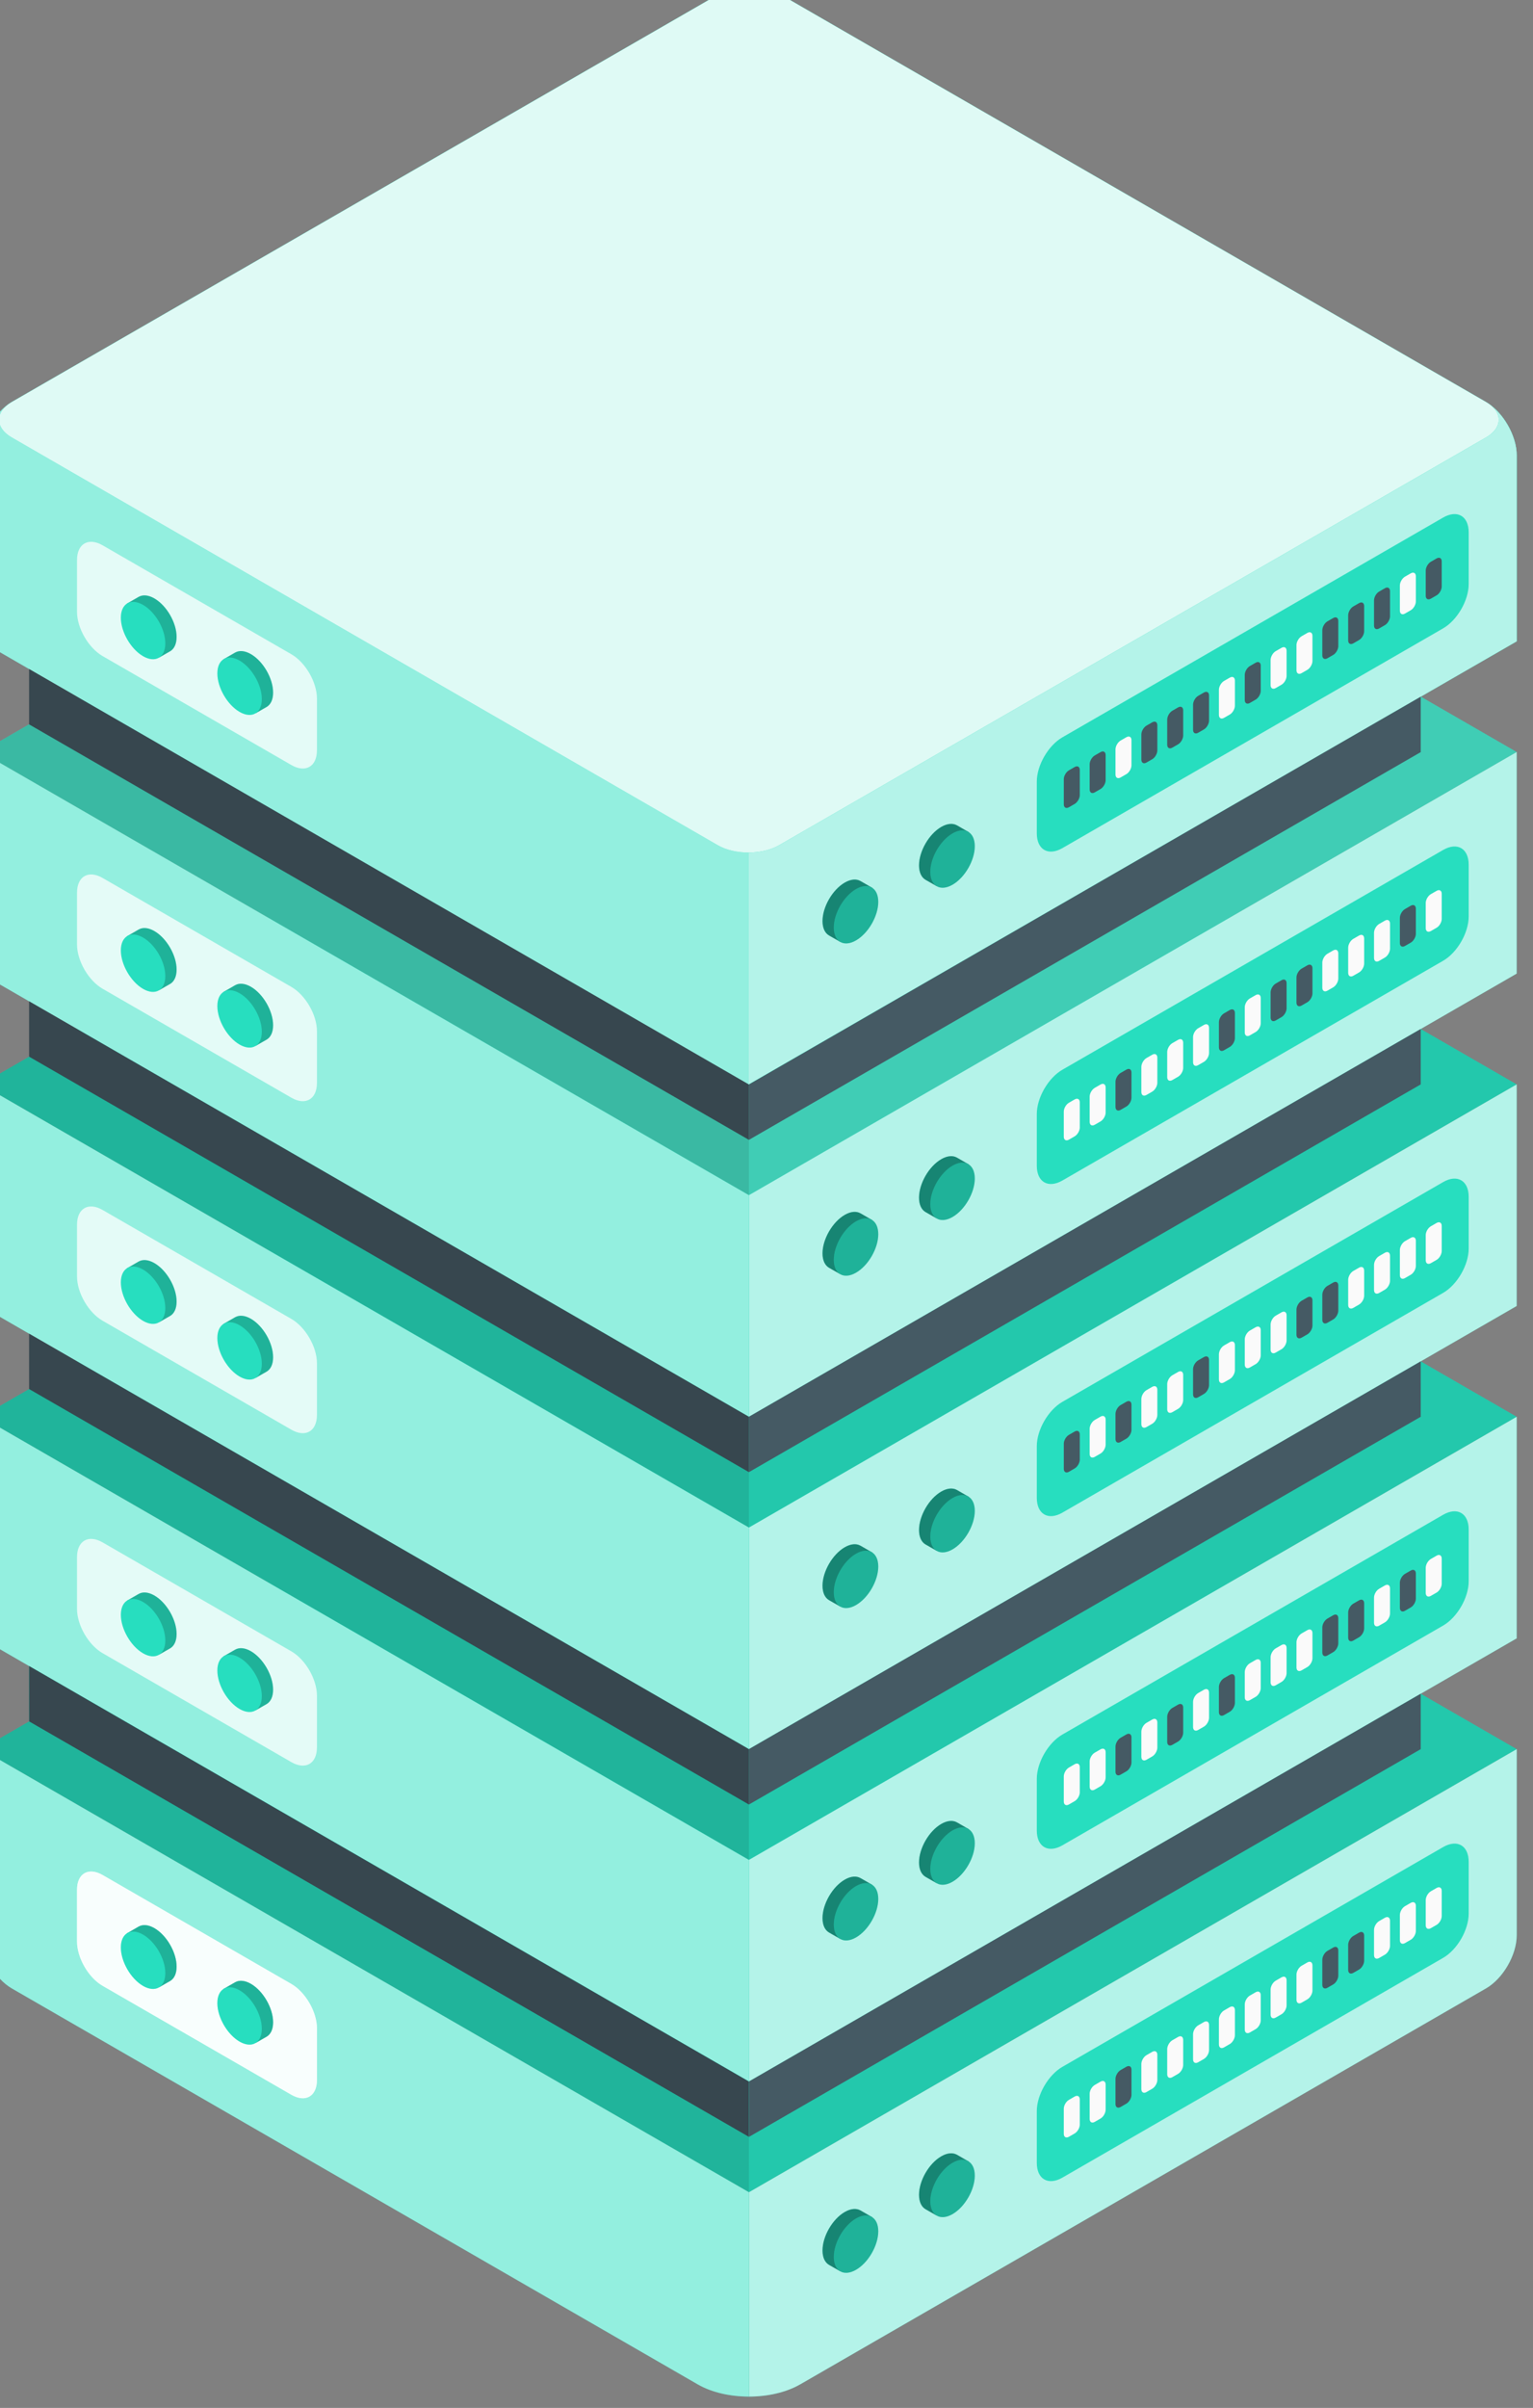
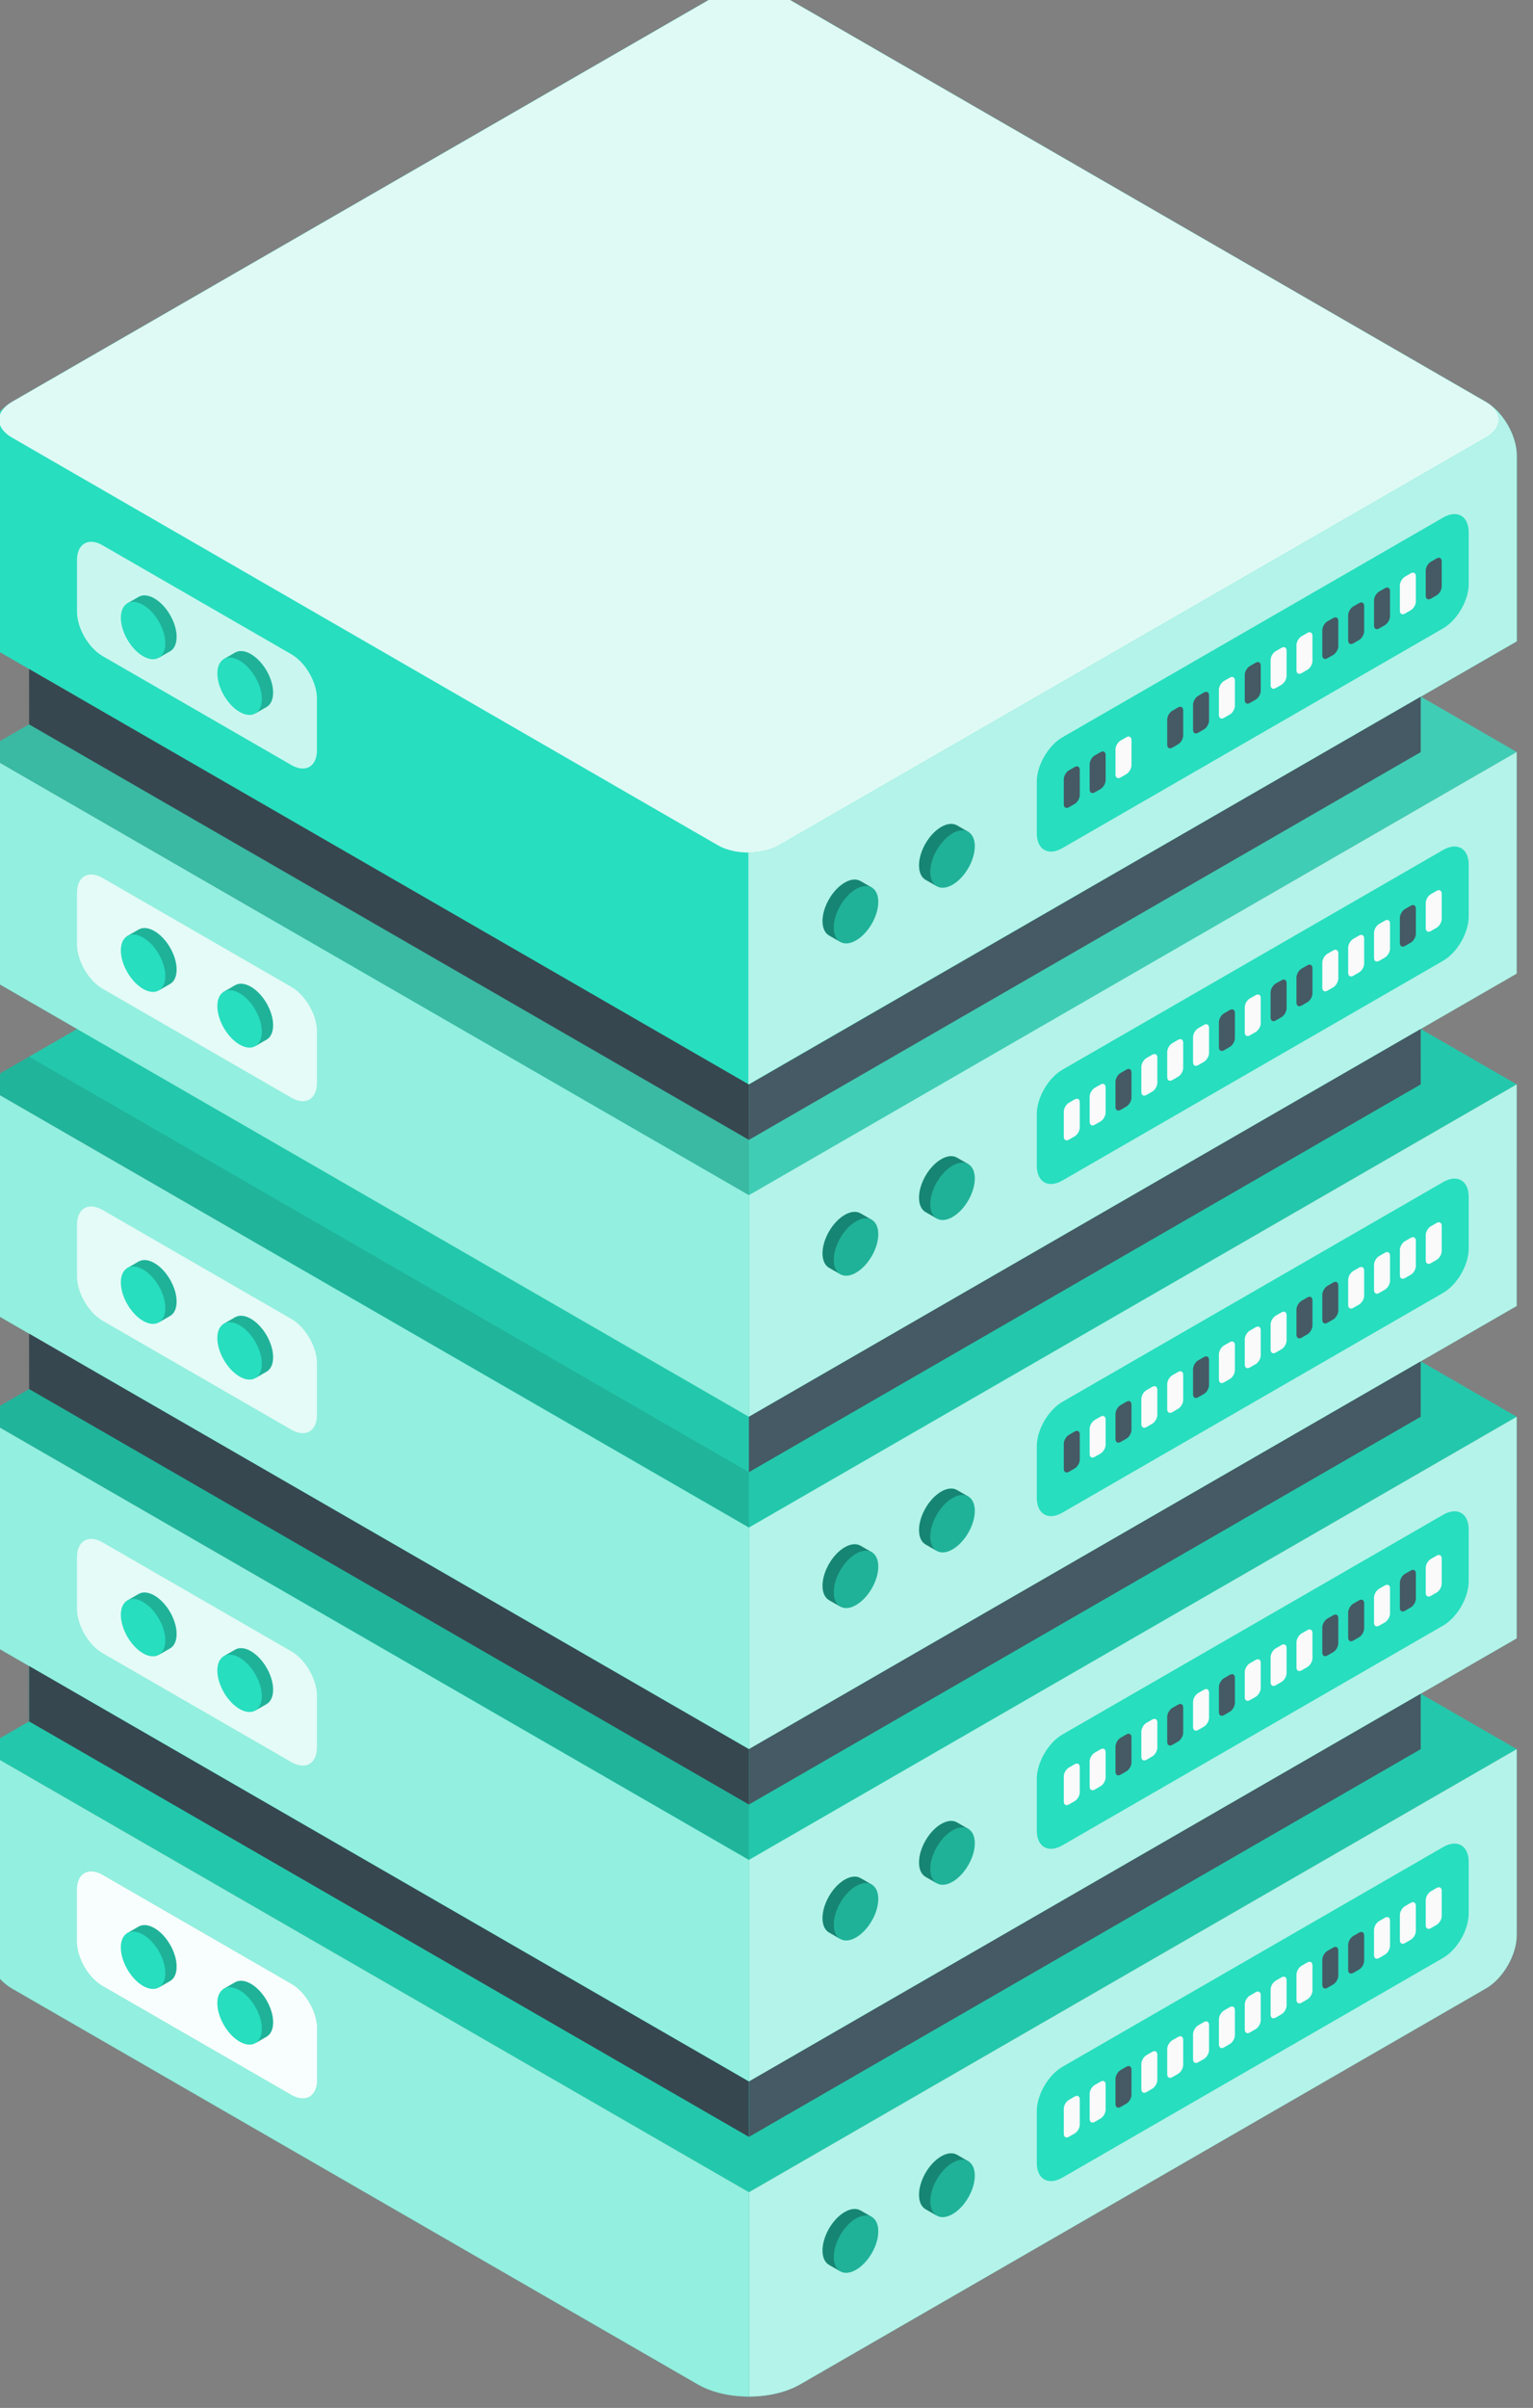
<svg xmlns="http://www.w3.org/2000/svg" width="122.161" height="191.736" viewBox="0 0 122.161 191.736" version="1.1" id="svg1" xml:space="preserve">
  <rect x="0" y="0" width="122.161" height="191.736" fill="#808080" stroke="none" />
  <defs id="defs1">
    <style id="style1">.cls-1{fill:#1d1d1b;}.cls-2{fill:#e9500e;}.cls-3{fill:#fff;}</style>
  </defs>
  <g id="layer1" transform="translate(2701.367,-2548.457)">
    <g id="g22" transform="translate(2.788,-242.526)">
      <g id="g2234">
        <g id="g2235" transform="matrix(0.686,0,0,0.632,77.09,-764.291)">
          <g id="OBJECTS" transform="matrix(4.529,0,0,4.911,-15546.897,7014.648)">
            <g id="Server_1_-0" transform="matrix(0.303,0,0,0.303,2515.231,-348.893)">
              <g id="Server_3_">
                <g id="XMLID_871_-5">
                  <polygon id="XMLID_939_" style="fill:#27debf" points="202.076,365.973 137.083,403.496 72.09,365.973 137.083,328.449 " />
                  <polygon id="XMLID_937_" style="opacity:0.1" points="202.076,365.973 137.083,403.496 72.09,365.973 137.083,328.449 " />
-                   <polygon id="XMLID_935_" style="opacity:0.1" points="137.087,403.492 137.083,398.806 76.153,363.628 72.087,365.972 " />
                  <path id="XMLID_934_" style="fill:#27debf" d="m 137.087,403.492 v 17.3 c 1.56,0 3.129,-0.341 4.329,-1.031 l 0.002,10e-4 28.16,-16.26 29.9,-17.27 c 1.44,-0.83 2.6,-2.84 2.6,-4.5 v -15.76 z" />
                  <path id="XMLID_932_" style="opacity:0.65;fill:#ffffff" d="m 137.087,403.492 v 17.3 c 1.56,0 3.129,-0.341 4.329,-1.031 l 0.002,10e-4 28.16,-16.26 29.9,-17.27 c 1.44,-0.83 2.6,-2.84 2.6,-4.5 v -15.76 z" />
                  <g id="XMLID_913_">
                    <path id="XMLID_930_" style="fill:#27debf" d="m 195.847,374.266 -32.228,18.607 c -1.196,0.69 -2.165,2.369 -2.165,3.75 v 4.381 c 0,1.381 0.969,1.94 2.165,1.25 l 32.228,-18.607 c 1.196,-0.69 2.165,-2.369 2.165,-3.75 v -4.381 c 0,-1.38 -0.969,-1.94 -2.165,-1.25 z" />
                    <g id="XMLID_914_">
                      <path id="XMLID_929_" style="fill:#fafafa" d="m 195.729,377.977 v 2.125 c 0,0.276 -0.194,0.612 -0.433,0.75 l -0.487,0.281 c -0.239,0.138 -0.433,0.026 -0.433,-0.25 v -2.125 c 0,-0.276 0.194,-0.612 0.433,-0.75 l 0.487,-0.281 c 0.239,-0.138 0.433,-0.027 0.433,0.25 z" />
                      <path id="XMLID_928_" style="fill:#fafafa" d="m 193.54,379.238 v 2.125 c 0,0.276 -0.194,0.612 -0.433,0.75 l -0.487,0.281 c -0.239,0.138 -0.433,0.026 -0.433,-0.25 v -2.125 c 0,-0.276 0.194,-0.612 0.433,-0.75 l 0.487,-0.281 c 0.239,-0.138 0.433,-0.026 0.433,0.25 z" />
                      <path id="XMLID_927_" style="fill:#fafafa" d="m 191.352,380.5 v 2.125 c 0,0.276 -0.194,0.612 -0.433,0.75 l -0.487,0.281 c -0.239,0.138 -0.433,0.026 -0.433,-0.25 v -2.125 c 0,-0.276 0.194,-0.612 0.433,-0.75 l 0.487,-0.281 c 0.239,-0.138 0.433,-0.026 0.433,0.25 z" />
                      <path id="XMLID_926_" style="fill:#455a64" d="m 189.164,381.761 v 2.125 c 0,0.276 -0.194,0.612 -0.433,0.75 l -0.487,0.281 c -0.239,0.138 -0.433,0.026 -0.433,-0.25 v -2.125 c 0,-0.276 0.194,-0.612 0.433,-0.75 l 0.487,-0.281 c 0.239,-0.138 0.433,-0.026 0.433,0.25 z" />
                      <path id="XMLID_925_" style="fill:#455a64" d="m 186.975,383.023 v 2.125 c 0,0.276 -0.194,0.612 -0.433,0.75 l -0.487,0.281 c -0.239,0.138 -0.433,0.026 -0.433,-0.25 v -2.125 c 0,-0.276 0.194,-0.612 0.433,-0.75 l 0.487,-0.281 c 0.239,-0.138 0.433,-0.027 0.433,0.25 z" />
                      <path id="XMLID_924_" style="fill:#fafafa" d="m 184.787,384.284 v 2.125 c 0,0.276 -0.194,0.612 -0.433,0.75 l -0.487,0.281 c -0.239,0.138 -0.433,0.026 -0.433,-0.25 v -2.125 c 0,-0.276 0.194,-0.612 0.433,-0.75 l 0.487,-0.281 c 0.239,-0.138 0.433,-0.026 0.433,0.25 z" />
                      <path id="XMLID_923_" style="fill:#fafafa" d="m 182.598,385.546 v 2.125 c 0,0.276 -0.194,0.612 -0.433,0.75 l -0.487,0.281 c -0.239,0.138 -0.433,0.026 -0.433,-0.25 v -2.125 c 0,-0.276 0.194,-0.612 0.433,-0.75 l 0.487,-0.281 c 0.24,-0.138 0.433,-0.026 0.433,0.25 z" />
                      <path id="XMLID_922_" style="fill:#fafafa" d="m 180.41,386.807 v 2.125 c 0,0.276 -0.194,0.612 -0.433,0.75 l -0.487,0.281 c -0.239,0.138 -0.433,0.026 -0.433,-0.25 v -2.125 c 0,-0.276 0.194,-0.612 0.433,-0.75 l 0.487,-0.281 c 0.239,-0.138 0.433,-0.026 0.433,0.25 z" />
                      <path id="XMLID_921_" style="fill:#fafafa" d="m 178.222,388.069 v 2.125 c 0,0.276 -0.194,0.612 -0.433,0.75 l -0.487,0.281 c -0.239,0.138 -0.433,0.026 -0.433,-0.25 v -2.125 c 0,-0.276 0.194,-0.612 0.433,-0.75 l 0.487,-0.281 c 0.239,-0.138 0.433,-0.026 0.433,0.25 z" />
                      <path id="XMLID_920_" style="fill:#fafafa" d="m 176.033,389.33 v 2.125 c 0,0.276 -0.194,0.612 -0.433,0.75 l -0.487,0.281 c -0.239,0.138 -0.433,0.026 -0.433,-0.25 v -2.125 c 0,-0.276 0.194,-0.612 0.433,-0.75 l 0.487,-0.281 c 0.24,-0.138 0.433,-0.026 0.433,0.25 z" />
                      <path id="XMLID_919_" style="fill:#fafafa" d="m 173.845,390.592 v 2.125 c 0,0.276 -0.194,0.612 -0.433,0.75 l -0.487,0.281 c -0.239,0.138 -0.433,0.026 -0.433,-0.25 v -2.125 c 0,-0.276 0.194,-0.612 0.433,-0.75 l 0.487,-0.281 c 0.239,-0.138 0.433,-0.026 0.433,0.25 z" />
                      <path id="XMLID_918_" style="fill:#fafafa" d="m 171.657,391.853 v 2.125 c 0,0.276 -0.194,0.612 -0.433,0.75 l -0.487,0.281 c -0.239,0.138 -0.433,0.026 -0.433,-0.25 v -2.125 c 0,-0.276 0.194,-0.612 0.433,-0.75 l 0.487,-0.281 c 0.239,-0.138 0.433,-0.026 0.433,0.25 z" />
                      <path id="XMLID_917_" style="fill:#455a64" d="m 169.468,393.115 v 2.125 c 0,0.276 -0.194,0.612 -0.433,0.75 l -0.487,0.281 c -0.239,0.138 -0.433,0.026 -0.433,-0.25 v -2.125 c 0,-0.276 0.194,-0.612 0.433,-0.75 l 0.487,-0.281 c 0.24,-0.138 0.433,-0.026 0.433,0.25 z" />
                      <path id="XMLID_916_" style="fill:#fafafa" d="m 167.28,394.376 v 2.125 c 0,0.276 -0.194,0.612 -0.433,0.75 l -0.487,0.281 c -0.239,0.138 -0.433,0.026 -0.433,-0.25 v -2.125 c 0,-0.276 0.194,-0.612 0.433,-0.75 l 0.487,-0.281 c 0.239,-0.138 0.433,-0.026 0.433,0.25 z" />
                      <path id="XMLID_915_" style="fill:#fafafa" d="m 165.092,395.638 v 2.125 c 0,0.276 -0.194,0.612 -0.433,0.75 l -0.487,0.281 c -0.239,0.138 -0.433,0.026 -0.433,-0.25 v -2.125 c 0,-0.276 0.194,-0.612 0.433,-0.75 l 0.487,-0.281 c 0.239,-0.138 0.433,-0.026 0.433,0.25 z" />
                    </g>
                  </g>
                  <path id="XMLID_912_" style="fill:#27debf" d="m 72.087,365.972 v 15.76 c 0,1.66 1.17,3.67 2.6,4.5 l 25.84,14.92 32.23,18.61 c 1.2,0.69 2.76,1.03 4.33,1.03 v -17.3 z" />
                  <path id="XMLID_910_" style="opacity:0.5;fill:#ffffff" d="m 72.087,365.972 v 15.76 c 0,1.66 1.17,3.67 2.6,4.5 l 25.84,14.92 32.23,18.61 c 1.2,0.69 2.76,1.03 4.33,1.03 v -17.3 z" />
                  <g id="XMLID_898_-2">
                    <g id="XMLID_908_" style="opacity:0.75">
                      <path style="fill:#ffffff" d="m 82.373,376.629 15.98,9.227 c 1.196,0.69 2.165,2.369 2.165,3.75 v 4.381 c 0,1.381 -0.969,1.94 -2.165,1.25 l -15.98,-9.227 c -1.196,-0.69 -2.165,-2.369 -2.165,-3.75 v -4.381 c 0,-1.38 0.969,-1.94 2.165,-1.25 z" id="path3-10" />
                    </g>
                    <g id="XMLID_899_">
                      <g id="XMLID_904_">
                        <path id="XMLID_907_" style="fill:#27debf" d="m 84.432,381.569 0.993,-0.573 h 0.001 l 0.007,-0.004 10e-4,10e-4 c 0.34,-0.192 0.807,-0.163 1.323,0.135 1.039,0.6 1.882,2.059 1.882,3.26 0,0.599 -0.21,1.02 -0.549,1.217 v 0 l -0.002,10e-4 v 0 l -0.924,0.529 -0.167,-0.278 c -0.172,-0.04 -0.351,-0.101 -0.54,-0.21 -1.039,-0.6 -1.882,-2.059 -1.882,-3.26 0,-0.178 0.024,-0.335 0.059,-0.481 z" />
                        <path id="XMLID_906_" style="opacity:0.2" d="m 84.432,381.569 0.993,-0.573 h 0.001 l 0.007,-0.004 10e-4,10e-4 c 0.34,-0.192 0.807,-0.163 1.323,0.135 1.039,0.6 1.882,2.059 1.882,3.26 0,0.599 -0.21,1.02 -0.549,1.217 v 0 l -0.002,10e-4 v 0 l -0.924,0.529 -0.167,-0.278 c -0.172,-0.04 -0.351,-0.101 -0.54,-0.21 -1.039,-0.6 -1.882,-2.059 -1.882,-3.26 0,-0.178 0.024,-0.335 0.059,-0.481 z" />
                        <path id="XMLID_905_" style="fill:#27debf" d="m 85.801,381.677 c 1.039,0.6 1.882,2.059 1.882,3.259 0,1.2 -0.842,1.686 -1.882,1.086 -1.039,-0.6 -1.882,-2.059 -1.882,-3.259 0,-1.2 0.842,-1.686 1.882,-1.086 z" />
                      </g>
                      <g id="XMLID_900_">
                        <path id="XMLID_903_" style="fill:#27debf" d="m 92.601,386.284 0.993,-0.573 h 0.001 l 0.007,-0.004 10e-4,0.001 c 0.34,-0.192 0.807,-0.163 1.323,0.135 1.039,0.6 1.882,2.059 1.882,3.259 0,0.599 -0.21,1.02 -0.549,1.217 v 0 l -0.002,10e-4 v 0 l -0.924,0.529 -0.166,-0.279 c -0.172,-0.039 -0.351,-0.101 -0.54,-0.21 -1.039,-0.6 -1.882,-2.059 -1.882,-3.259 0,-0.178 0.024,-0.335 0.059,-0.481 z" />
                        <path id="XMLID_902_" style="opacity:0.2" d="m 92.601,386.284 0.993,-0.573 h 0.001 l 0.007,-0.004 10e-4,0.001 c 0.34,-0.192 0.807,-0.163 1.323,0.135 1.039,0.6 1.882,2.059 1.882,3.259 0,0.599 -0.21,1.02 -0.549,1.217 v 0 l -0.002,10e-4 v 0 l -0.924,0.529 -0.166,-0.279 c -0.172,-0.039 -0.351,-0.101 -0.54,-0.21 -1.039,-0.6 -1.882,-2.059 -1.882,-3.259 0,-0.178 0.024,-0.335 0.059,-0.481 z" />
                        <path id="XMLID_901_" style="fill:#27debf" d="m 93.97,386.391 c 1.039,0.6 1.882,2.059 1.882,3.259 0,1.2 -0.842,1.686 -1.882,1.086 -1.039,-0.6 -1.882,-2.059 -1.882,-3.259 0,-1.2 0.843,-1.686 1.882,-1.086 z" />
                      </g>
                    </g>
                  </g>
                  <g id="XMLID_886_">
                    <g id="XMLID_896_" style="opacity:0.75">
                      <path style="fill:#ffffff" d="m 82.373,376.629 15.98,9.227 c 1.196,0.69 2.165,2.369 2.165,3.75 v 4.381 c 0,1.381 -0.969,1.94 -2.165,1.25 l -15.98,-9.227 c -1.196,-0.69 -2.165,-2.369 -2.165,-3.75 v -4.381 c 0,-1.38 0.969,-1.94 2.165,-1.25 z" id="path4-2" />
                    </g>
                    <g id="XMLID_887_-0">
                      <g id="XMLID_892_">
                        <path id="XMLID_895_" style="fill:#27debf" d="m 84.432,381.569 0.993,-0.573 h 0.001 l 0.007,-0.004 10e-4,10e-4 c 0.34,-0.192 0.807,-0.163 1.323,0.135 1.039,0.6 1.882,2.059 1.882,3.26 0,0.599 -0.21,1.02 -0.549,1.217 v 0 l -0.002,10e-4 v 0 l -0.924,0.529 -0.167,-0.278 c -0.172,-0.04 -0.351,-0.101 -0.54,-0.21 -1.039,-0.6 -1.882,-2.059 -1.882,-3.26 0,-0.178 0.024,-0.335 0.059,-0.481 z" />
                        <path id="XMLID_894_" style="opacity:0.2" d="m 84.432,381.569 0.993,-0.573 h 0.001 l 0.007,-0.004 10e-4,10e-4 c 0.34,-0.192 0.807,-0.163 1.323,0.135 1.039,0.6 1.882,2.059 1.882,3.26 0,0.599 -0.21,1.02 -0.549,1.217 v 0 l -0.002,10e-4 v 0 l -0.924,0.529 -0.167,-0.278 c -0.172,-0.04 -0.351,-0.101 -0.54,-0.21 -1.039,-0.6 -1.882,-2.059 -1.882,-3.26 0,-0.178 0.024,-0.335 0.059,-0.481 z" />
                        <path id="XMLID_893_" style="fill:#27debf" d="m 85.801,381.677 c 1.039,0.6 1.882,2.059 1.882,3.259 0,1.2 -0.842,1.686 -1.882,1.086 -1.039,-0.6 -1.882,-2.059 -1.882,-3.259 0,-1.2 0.842,-1.686 1.882,-1.086 z" />
                      </g>
                      <g id="XMLID_888_-6">
                        <path id="XMLID_891_" style="fill:#27debf" d="m 92.601,386.284 0.993,-0.573 h 0.001 l 0.007,-0.004 10e-4,0.001 c 0.34,-0.192 0.807,-0.163 1.323,0.135 1.039,0.6 1.882,2.059 1.882,3.259 0,0.599 -0.21,1.02 -0.549,1.217 v 0 l -0.002,10e-4 v 0 l -0.924,0.529 -0.166,-0.279 c -0.172,-0.039 -0.351,-0.101 -0.54,-0.21 -1.039,-0.6 -1.882,-2.059 -1.882,-3.259 0,-0.178 0.024,-0.335 0.059,-0.481 z" />
                        <path id="XMLID_890_" style="opacity:0.2" d="m 92.601,386.284 0.993,-0.573 h 0.001 l 0.007,-0.004 10e-4,0.001 c 0.34,-0.192 0.807,-0.163 1.323,0.135 1.039,0.6 1.882,2.059 1.882,3.259 0,0.599 -0.21,1.02 -0.549,1.217 v 0 l -0.002,10e-4 v 0 l -0.924,0.529 -0.166,-0.279 c -0.172,-0.039 -0.351,-0.101 -0.54,-0.21 -1.039,-0.6 -1.882,-2.059 -1.882,-3.259 0,-0.178 0.024,-0.335 0.059,-0.481 z" />
                        <path id="XMLID_889_-3" style="fill:#27debf" d="m 93.97,386.391 c 1.039,0.6 1.882,2.059 1.882,3.259 0,1.2 -0.842,1.686 -1.882,1.086 -1.039,-0.6 -1.882,-2.059 -1.882,-3.259 0,-1.2 0.843,-1.686 1.882,-1.086 z" />
                      </g>
                    </g>
                  </g>
                  <g id="XMLID_881_-6">
                    <path id="XMLID_885_-9" style="fill:#27debf" d="m 155.691,400.89 -0.993,-0.573 h -0.001 l -0.007,-0.004 -0.001,0.001 c -0.34,-0.192 -0.807,-0.163 -1.323,0.135 -1.039,0.6 -1.882,2.059 -1.882,3.26 0,0.599 0.21,1.02 0.549,1.217 v 0 l 0.002,0.001 v 0 l 0.924,0.529 0.166,-0.279 c 0.172,-0.04 0.351,-0.101 0.54,-0.21 1.039,-0.6 1.882,-2.059 1.882,-3.26 0,-0.178 -0.024,-0.335 -0.059,-0.481 z" />
                    <path id="XMLID_884_" style="opacity:0.4" d="m 155.691,400.89 -0.993,-0.573 h -0.001 l -0.007,-0.004 -0.001,0.001 c -0.34,-0.192 -0.807,-0.163 -1.323,0.135 -1.039,0.6 -1.882,2.059 -1.882,3.26 0,0.599 0.21,1.02 0.549,1.217 v 0 l 0.002,0.001 v 0 l 0.924,0.529 0.166,-0.279 c 0.172,-0.04 0.351,-0.101 0.54,-0.21 1.039,-0.6 1.882,-2.059 1.882,-3.26 0,-0.178 -0.024,-0.335 -0.059,-0.481 z" />
                    <path id="XMLID_883_" style="fill:#27debf" d="m 154.322,400.997 c -1.039,0.6 -1.882,2.059 -1.882,3.259 0,1.2 0.842,1.687 1.882,1.086 1.039,-0.6 1.882,-2.059 1.882,-3.259 0,-1.199 -0.843,-1.686 -1.882,-1.086 z" />
                    <path id="XMLID_882_-4" style="opacity:0.2" d="m 154.322,400.997 c -1.039,0.6 -1.882,2.059 -1.882,3.259 0,1.2 0.842,1.687 1.882,1.086 1.039,-0.6 1.882,-2.059 1.882,-3.259 0,-1.199 -0.843,-1.686 -1.882,-1.086 z" />
                  </g>
                  <g id="XMLID_876_">
                    <path id="XMLID_880_-8" style="fill:#27debf" d="m 147.522,405.604 -0.993,-0.573 h -0.001 l -0.007,-0.004 -10e-4,0.001 c -0.34,-0.192 -0.807,-0.163 -1.323,0.135 -1.039,0.6 -1.882,2.059 -1.882,3.259 0,0.599 0.21,1.02 0.549,1.217 v 0 l 0.002,10e-4 v 0 l 0.924,0.529 0.167,-0.279 c 0.172,-0.039 0.351,-0.101 0.54,-0.21 1.039,-0.6 1.882,-2.059 1.882,-3.259 0,-0.178 -0.024,-0.335 -0.059,-0.481 z" />
                    <path id="XMLID_879_" style="opacity:0.4" d="m 147.522,405.604 -0.993,-0.573 h -0.001 l -0.007,-0.004 -10e-4,0.001 c -0.34,-0.192 -0.807,-0.163 -1.323,0.135 -1.039,0.6 -1.882,2.059 -1.882,3.259 0,0.599 0.21,1.02 0.549,1.217 v 0 l 0.002,10e-4 v 0 l 0.924,0.529 0.167,-0.279 c 0.172,-0.039 0.351,-0.101 0.54,-0.21 1.039,-0.6 1.882,-2.059 1.882,-3.259 0,-0.178 -0.024,-0.335 -0.059,-0.481 z" />
                    <path id="XMLID_878_" style="fill:#27debf" d="m 146.152,405.712 c -1.039,0.6 -1.882,2.059 -1.882,3.259 0,1.2 0.842,1.686 1.882,1.086 1.039,-0.6 1.882,-2.059 1.882,-3.259 0,-1.2 -0.842,-1.686 -1.882,-1.086 z" />
                    <path id="XMLID_877_" style="opacity:0.2" d="m 146.152,405.712 c -1.039,0.6 -1.882,2.059 -1.882,3.259 0,1.2 0.842,1.686 1.882,1.086 1.039,-0.6 1.882,-2.059 1.882,-3.259 0,-1.2 -0.842,-1.686 -1.882,-1.086 z" />
                  </g>
                </g>
                <g id="XMLID_813_">
                  <polygon id="XMLID_870_" style="fill:#27debf" points="202.076,337.831 137.083,375.354 72.09,337.831 137.083,300.307 " />
                  <polygon id="XMLID_868_-4" style="opacity:0.1" points="202.076,337.831 137.083,375.354 72.09,337.831 137.083,300.307 " />
                  <polygon id="XMLID_866_-0" style="opacity:0.1" points="137.083,375.354 137.083,370.664 76.153,335.485 72.09,337.831 " />
                  <polygon id="XMLID_865_-8" style="fill:#27debf" points="202.075,356.592 137.083,394.116 137.083,375.354 202.076,337.831 " />
                  <polygon id="XMLID_863_-4" style="opacity:0.65;fill:#ffffff" points="202.075,356.592 137.083,394.116 137.083,375.354 202.076,337.831 " />
                  <g id="XMLID_843_-4">
                    <path id="XMLID_861_" style="fill:#27debf" d="m 195.847,346.129 -32.228,18.607 c -1.196,0.69 -2.165,2.369 -2.165,3.75 v 4.381 c 0,1.381 0.969,1.94 2.165,1.25 l 32.228,-18.607 c 1.196,-0.69 2.165,-2.369 2.165,-3.75 v -4.381 c 0,-1.38 -0.969,-1.94 -2.165,-1.25 z" />
                    <g id="XMLID_845_-8">
                      <path id="XMLID_860_" style="fill:#fafafa" d="m 195.729,349.84 v 2.125 c 0,0.276 -0.194,0.612 -0.433,0.75 l -0.487,0.281 c -0.239,0.138 -0.433,0.026 -0.433,-0.25 v -2.125 c 0,-0.276 0.194,-0.612 0.433,-0.75 l 0.487,-0.281 c 0.239,-0.138 0.433,-0.026 0.433,0.25 z" />
                      <path id="XMLID_859_" style="fill:#455a64" d="m 193.54,351.101 v 2.125 c 0,0.276 -0.194,0.612 -0.433,0.75 l -0.487,0.281 c -0.239,0.138 -0.433,0.026 -0.433,-0.25 v -2.125 c 0,-0.276 0.194,-0.612 0.433,-0.75 l 0.487,-0.281 c 0.239,-0.138 0.433,-0.026 0.433,0.25 z" />
                      <path id="XMLID_858_" style="fill:#fafafa" d="m 191.352,352.363 v 2.125 c 0,0.276 -0.194,0.612 -0.433,0.75 l -0.487,0.281 c -0.239,0.138 -0.433,0.026 -0.433,-0.25 v -2.125 c 0,-0.276 0.194,-0.612 0.433,-0.75 l 0.487,-0.281 c 0.239,-0.138 0.433,-0.027 0.433,0.25 z" />
                      <path id="XMLID_857_-2" style="fill:#455a64" d="m 189.164,353.624 v 2.125 c 0,0.276 -0.194,0.612 -0.433,0.75 l -0.487,0.281 c -0.239,0.138 -0.433,0.026 -0.433,-0.25 v -2.125 c 0,-0.276 0.194,-0.612 0.433,-0.75 l 0.487,-0.281 c 0.239,-0.138 0.433,-0.026 0.433,0.25 z" />
                      <path id="XMLID_856_-4" style="fill:#455a64" d="m 186.975,354.886 v 2.125 c 0,0.276 -0.194,0.612 -0.433,0.75 l -0.487,0.281 c -0.239,0.138 -0.433,0.026 -0.433,-0.25 v -2.125 c 0,-0.276 0.194,-0.612 0.433,-0.75 l 0.487,-0.281 c 0.239,-0.138 0.433,-0.026 0.433,0.25 z" />
                      <path id="XMLID_855_" style="fill:#fafafa" d="m 184.787,356.147 v 2.125 c 0,0.276 -0.194,0.612 -0.433,0.75 l -0.487,0.281 c -0.239,0.138 -0.433,0.026 -0.433,-0.25 v -2.125 c 0,-0.276 0.194,-0.612 0.433,-0.75 l 0.487,-0.281 c 0.239,-0.138 0.433,-0.026 0.433,0.25 z" />
                      <path id="XMLID_854_-2" style="fill:#fafafa" d="m 182.598,357.409 v 2.125 c 0,0.276 -0.194,0.612 -0.433,0.75 l -0.487,0.281 c -0.239,0.138 -0.433,0.026 -0.433,-0.25 v -2.125 c 0,-0.276 0.194,-0.612 0.433,-0.75 l 0.487,-0.281 c 0.24,-0.138 0.433,-0.026 0.433,0.25 z" />
                      <path id="XMLID_853_" style="fill:#fafafa" d="m 180.41,358.67 v 2.125 c 0,0.276 -0.194,0.612 -0.433,0.75 l -0.487,0.281 c -0.239,0.138 -0.433,0.026 -0.433,-0.25 v -2.125 c 0,-0.276 0.194,-0.612 0.433,-0.75 l 0.487,-0.281 c 0.239,-0.138 0.433,-0.026 0.433,0.25 z" />
                      <path id="XMLID_852_-7" style="fill:#455a64" d="m 178.222,359.932 v 2.125 c 0,0.276 -0.194,0.612 -0.433,0.75 l -0.487,0.281 c -0.239,0.138 -0.433,0.026 -0.433,-0.25 v -2.125 c 0,-0.276 0.194,-0.612 0.433,-0.75 l 0.487,-0.281 c 0.239,-0.138 0.433,-0.026 0.433,0.25 z" />
                      <path id="XMLID_851_" style="fill:#fafafa" d="m 176.033,361.193 v 2.125 c 0,0.276 -0.194,0.612 -0.433,0.75 l -0.487,0.281 c -0.239,0.138 -0.433,0.026 -0.433,-0.25 v -2.125 c 0,-0.276 0.194,-0.612 0.433,-0.75 l 0.487,-0.281 c 0.24,-0.138 0.433,-0.026 0.433,0.25 z" />
                      <path id="XMLID_850_" style="fill:#455a64" d="m 173.845,362.455 v 2.125 c 0,0.276 -0.194,0.612 -0.433,0.75 l -0.487,0.281 c -0.239,0.138 -0.433,0.026 -0.433,-0.25 v -2.125 c 0,-0.276 0.194,-0.612 0.433,-0.75 l 0.487,-0.281 c 0.239,-0.138 0.433,-0.026 0.433,0.25 z" />
                      <path id="XMLID_849_-7" style="fill:#fafafa" d="m 171.657,363.716 v 2.125 c 0,0.276 -0.194,0.612 -0.433,0.75 l -0.487,0.281 c -0.239,0.138 -0.433,0.026 -0.433,-0.25 v -2.125 c 0,-0.276 0.194,-0.612 0.433,-0.75 l 0.487,-0.281 c 0.239,-0.138 0.433,-0.026 0.433,0.25 z" />
                      <path id="XMLID_848_-9" style="fill:#455a64" d="m 169.468,364.978 v 2.125 c 0,0.276 -0.194,0.612 -0.433,0.75 l -0.487,0.281 c -0.239,0.138 -0.433,0.026 -0.433,-0.25 v -2.125 c 0,-0.276 0.194,-0.612 0.433,-0.75 l 0.487,-0.281 c 0.24,-0.138 0.433,-0.026 0.433,0.25 z" />
                      <path id="XMLID_847_" style="fill:#fafafa" d="m 167.28,366.24 v 2.125 c 0,0.276 -0.194,0.612 -0.433,0.75 l -0.487,0.281 c -0.239,0.138 -0.433,0.026 -0.433,-0.25 v -2.125 c 0,-0.276 0.194,-0.612 0.433,-0.75 l 0.487,-0.281 c 0.239,-0.139 0.433,-0.027 0.433,0.25 z" />
                      <path id="XMLID_846_-9" style="fill:#fafafa" d="m 165.092,367.501 v 2.125 c 0,0.276 -0.194,0.612 -0.433,0.75 l -0.487,0.281 c -0.239,0.138 -0.433,0.026 -0.433,-0.25 v -2.125 c 0,-0.276 0.194,-0.612 0.433,-0.75 l 0.487,-0.281 c 0.239,-0.138 0.433,-0.026 0.433,0.25 z" />
                    </g>
                  </g>
                  <polygon id="XMLID_842_-3" style="fill:#27debf" points="137.083,394.116 72.09,356.592 72.09,337.831 137.083,375.354 " />
                  <polygon id="XMLID_840_-9" style="opacity:0.5;fill:#ffffff" points="137.083,394.116 72.09,356.592 72.09,337.831 137.083,375.354 " />
                  <g id="XMLID_828_">
                    <g id="XMLID_838_" style="opacity:0.75">
                      <path style="fill:#ffffff" d="m 82.373,348.466 15.98,9.226 c 1.196,0.69 2.165,2.369 2.165,3.75 v 4.381 c 0,1.381 -0.969,1.94 -2.165,1.25 l -15.98,-9.227 c -1.196,-0.69 -2.165,-2.369 -2.165,-3.75 v -4.381 c 0,-1.38 0.969,-1.94 2.165,-1.249 z" id="path5-84" />
                    </g>
                    <g id="XMLID_829_">
                      <g id="XMLID_834_">
                        <path id="XMLID_837_-0" style="fill:#27debf" d="m 84.432,353.406 0.993,-0.573 0.001,-0.001 0.007,-0.004 10e-4,0.001 c 0.34,-0.192 0.807,-0.163 1.323,0.135 1.039,0.6 1.882,2.059 1.882,3.259 0,0.599 -0.21,1.02 -0.549,1.217 v 0 l -0.002,10e-4 v 0 l -0.924,0.529 -0.167,-0.279 c -0.172,-0.04 -0.351,-0.101 -0.54,-0.21 -1.039,-0.6 -1.882,-2.059 -1.882,-3.26 0,-0.178 0.024,-0.335 0.059,-0.481 z" />
                        <path id="XMLID_836_-8" style="opacity:0.2" d="m 84.432,353.406 0.993,-0.573 0.001,-0.001 0.007,-0.004 10e-4,0.001 c 0.34,-0.192 0.807,-0.163 1.323,0.135 1.039,0.6 1.882,2.059 1.882,3.259 0,0.599 -0.21,1.02 -0.549,1.217 v 0 l -0.002,10e-4 v 0 l -0.924,0.529 -0.167,-0.279 c -0.172,-0.04 -0.351,-0.101 -0.54,-0.21 -1.039,-0.6 -1.882,-2.059 -1.882,-3.26 0,-0.178 0.024,-0.335 0.059,-0.481 z" />
                        <path id="XMLID_835_-0" style="fill:#27debf" d="m 85.801,353.513 c 1.039,0.6 1.882,2.059 1.882,3.259 0,1.2 -0.842,1.687 -1.882,1.087 -1.039,-0.6 -1.882,-2.059 -1.882,-3.26 0,-1.2 0.842,-1.686 1.882,-1.086 z" />
                      </g>
                      <g id="XMLID_830_">
                        <path id="XMLID_833_" style="fill:#27debf" d="m 92.601,358.12 0.993,-0.573 h 0.001 l 0.007,-0.004 10e-4,10e-4 c 0.34,-0.192 0.807,-0.163 1.323,0.135 1.039,0.6 1.882,2.059 1.882,3.26 0,0.599 -0.21,1.02 -0.549,1.217 v 0 l -0.002,10e-4 v 0 l -0.924,0.529 -0.166,-0.279 c -0.172,-0.039 -0.351,-0.101 -0.54,-0.21 -1.039,-0.6 -1.882,-2.059 -1.882,-3.259 0,-0.178 0.024,-0.335 0.059,-0.481 z" />
                        <path id="XMLID_832_" style="opacity:0.2" d="m 92.601,358.12 0.993,-0.573 h 0.001 l 0.007,-0.004 10e-4,10e-4 c 0.34,-0.192 0.807,-0.163 1.323,0.135 1.039,0.6 1.882,2.059 1.882,3.26 0,0.599 -0.21,1.02 -0.549,1.217 v 0 l -0.002,10e-4 v 0 l -0.924,0.529 -0.166,-0.279 c -0.172,-0.039 -0.351,-0.101 -0.54,-0.21 -1.039,-0.6 -1.882,-2.059 -1.882,-3.259 0,-0.178 0.024,-0.335 0.059,-0.481 z" />
                        <path id="XMLID_831_" style="fill:#27debf" d="m 93.97,358.228 c 1.039,0.6 1.882,2.059 1.882,3.259 0,1.2 -0.842,1.686 -1.882,1.086 -1.039,-0.6 -1.882,-2.059 -1.882,-3.259 0,-1.2 0.843,-1.686 1.882,-1.086 z" />
                      </g>
                    </g>
                  </g>
                  <polygon id="XMLID_827_" style="fill:#455a64" points="193.952,365.973 193.951,361.282 137.083,394.116 137.083,398.806 " />
                  <g id="XMLID_824_">
                    <polygon id="XMLID_826_" style="fill:#27debf" points="76.151,358.937 76.153,363.628 137.083,398.806 137.083,394.116 " />
                    <polygon id="XMLID_825_" style="fill:#37474f" points="76.151,358.937 76.153,363.628 137.083,398.806 137.083,394.116 " />
                  </g>
                  <g id="XMLID_819_">
                    <path id="XMLID_823_" style="fill:#27debf" d="m 155.691,372.748 -0.993,-0.573 h -0.001 l -0.007,-0.004 -0.001,0.001 c -0.34,-0.192 -0.807,-0.163 -1.323,0.135 -1.039,0.6 -1.882,2.059 -1.882,3.26 0,0.599 0.21,1.02 0.549,1.217 v 0 l 0.002,0.001 v 0 l 0.924,0.529 0.166,-0.279 c 0.172,-0.039 0.351,-0.101 0.54,-0.21 1.039,-0.6 1.882,-2.059 1.882,-3.259 0,-0.178 -0.024,-0.335 -0.059,-0.481 z" />
                    <path id="XMLID_822_" style="opacity:0.4" d="m 155.691,372.748 -0.993,-0.573 h -0.001 l -0.007,-0.004 -0.001,0.001 c -0.34,-0.192 -0.807,-0.163 -1.323,0.135 -1.039,0.6 -1.882,2.059 -1.882,3.26 0,0.599 0.21,1.02 0.549,1.217 v 0 l 0.002,0.001 v 0 l 0.924,0.529 0.166,-0.279 c 0.172,-0.039 0.351,-0.101 0.54,-0.21 1.039,-0.6 1.882,-2.059 1.882,-3.259 0,-0.178 -0.024,-0.335 -0.059,-0.481 z" />
                    <path id="XMLID_821_" style="fill:#27debf" d="m 154.322,372.855 c -1.039,0.6 -1.882,2.059 -1.882,3.259 0,1.2 0.842,1.686 1.882,1.086 1.039,-0.6 1.882,-2.059 1.882,-3.259 0,-1.199 -0.843,-1.686 -1.882,-1.086 z" />
                    <path id="XMLID_820_" style="opacity:0.2" d="m 154.322,372.855 c -1.039,0.6 -1.882,2.059 -1.882,3.259 0,1.2 0.842,1.686 1.882,1.086 1.039,-0.6 1.882,-2.059 1.882,-3.259 0,-1.199 -0.843,-1.686 -1.882,-1.086 z" />
                  </g>
                  <g id="XMLID_814_">
                    <path id="XMLID_818_" style="fill:#27debf" d="m 147.522,377.463 -0.993,-0.573 h -0.001 l -0.007,-0.004 -10e-4,10e-4 c -0.34,-0.192 -0.807,-0.163 -1.323,0.135 -1.039,0.6 -1.882,2.059 -1.882,3.259 0,0.599 0.21,1.02 0.549,1.217 v 0 l 0.002,0.001 v 0 l 0.924,0.529 0.167,-0.279 c 0.172,-0.039 0.351,-0.101 0.54,-0.21 1.039,-0.6 1.882,-2.059 1.882,-3.259 0,-0.178 -0.024,-0.335 -0.059,-0.481 z" />
                    <path id="XMLID_817_" style="opacity:0.4" d="m 147.522,377.463 -0.993,-0.573 h -0.001 l -0.007,-0.004 -10e-4,10e-4 c -0.34,-0.192 -0.807,-0.163 -1.323,0.135 -1.039,0.6 -1.882,2.059 -1.882,3.259 0,0.599 0.21,1.02 0.549,1.217 v 0 l 0.002,0.001 v 0 l 0.924,0.529 0.167,-0.279 c 0.172,-0.039 0.351,-0.101 0.54,-0.21 1.039,-0.6 1.882,-2.059 1.882,-3.259 0,-0.178 -0.024,-0.335 -0.059,-0.481 z" />
                    <path id="XMLID_816_" style="fill:#27debf" d="m 146.152,377.57 c -1.039,0.6 -1.882,2.059 -1.882,3.26 0,1.201 0.842,1.686 1.882,1.086 1.039,-0.6 1.882,-2.059 1.882,-3.259 0,-1.201 -0.842,-1.687 -1.882,-1.087 z" />
                    <path id="XMLID_815_" style="opacity:0.2" d="m 146.152,377.57 c -1.039,0.6 -1.882,2.059 -1.882,3.26 0,1.201 0.842,1.686 1.882,1.086 1.039,-0.6 1.882,-2.059 1.882,-3.259 0,-1.201 -0.842,-1.687 -1.882,-1.087 z" />
                  </g>
                </g>
                <g id="XMLID_750_">
                  <polygon id="XMLID_812_" style="fill:#27debf" points="202.076,309.688 137.083,347.212 72.09,309.688 137.083,272.164 " />
                  <polygon id="XMLID_810_" style="opacity:0.1" points="202.076,309.688 137.083,347.212 72.09,309.688 137.083,272.164 " />
                  <polygon id="XMLID_808_" style="opacity:0.1" points="137.083,347.212 137.083,342.521 76.153,307.342 72.09,309.688 " />
                  <polygon id="XMLID_807_" style="fill:#27debf" points="202.075,328.45 137.083,365.973 137.083,347.212 202.076,309.688 " />
                  <polygon id="XMLID_805_" style="opacity:0.65;fill:#ffffff" points="202.075,328.45 137.083,365.973 137.083,347.212 202.076,309.688 " />
                  <g id="XMLID_786_">
                    <path id="XMLID_803_" style="fill:#27debf" d="m 195.847,317.96 -32.228,18.607 c -1.196,0.69 -2.165,2.369 -2.165,3.75 v 4.381 c 0,1.381 0.969,1.94 2.165,1.25 l 32.228,-18.607 c 1.196,-0.69 2.165,-2.369 2.165,-3.75 v -4.381 c 0,-1.381 -0.969,-1.94 -2.165,-1.25 z" />
                    <g id="XMLID_787_">
                      <path id="XMLID_802_" style="fill:#fafafa" d="m 195.729,321.67 v 2.125 c 0,0.276 -0.194,0.612 -0.433,0.75 l -0.487,0.281 c -0.239,0.138 -0.433,0.026 -0.433,-0.25 v -2.125 c 0,-0.276 0.194,-0.612 0.433,-0.75 l 0.487,-0.281 c 0.239,-0.138 0.433,-0.026 0.433,0.25 z" />
                      <path id="XMLID_801_" style="fill:#fafafa" d="m 193.54,322.932 v 2.125 c 0,0.276 -0.194,0.612 -0.433,0.75 l -0.487,0.281 c -0.239,0.138 -0.433,0.026 -0.433,-0.25 v -2.125 c 0,-0.276 0.194,-0.612 0.433,-0.75 l 0.487,-0.281 c 0.239,-0.138 0.433,-0.026 0.433,0.25 z" />
                      <path id="XMLID_800_" style="fill:#fafafa" d="m 191.352,324.193 v 2.125 c 0,0.276 -0.194,0.612 -0.433,0.75 l -0.487,0.281 c -0.239,0.138 -0.433,0.026 -0.433,-0.25 v -2.125 c 0,-0.276 0.194,-0.612 0.433,-0.75 l 0.487,-0.281 c 0.239,-0.138 0.433,-0.026 0.433,0.25 z" />
                      <path id="XMLID_799_" style="fill:#fafafa" d="m 189.164,325.455 v 2.125 c 0,0.276 -0.194,0.612 -0.433,0.75 l -0.487,0.281 c -0.239,0.138 -0.433,0.026 -0.433,-0.25 v -2.125 c 0,-0.276 0.194,-0.612 0.433,-0.75 l 0.487,-0.281 c 0.239,-0.138 0.433,-0.026 0.433,0.25 z" />
                      <path id="XMLID_798_" style="fill:#455a64" d="m 186.975,326.716 v 2.125 c 0,0.276 -0.194,0.612 -0.433,0.75 l -0.487,0.281 c -0.239,0.138 -0.433,0.026 -0.433,-0.25 v -2.125 c 0,-0.276 0.194,-0.612 0.433,-0.75 l 0.487,-0.281 c 0.239,-0.138 0.433,-0.026 0.433,0.25 z" />
                      <path id="XMLID_797_" style="fill:#455a64" d="m 184.787,327.978 v 2.125 c 0,0.276 -0.194,0.612 -0.433,0.75 l -0.487,0.281 c -0.239,0.138 -0.433,0.026 -0.433,-0.25 v -2.125 c 0,-0.276 0.194,-0.612 0.433,-0.75 l 0.487,-0.281 c 0.239,-0.138 0.433,-0.026 0.433,0.25 z" />
                      <path id="XMLID_796_" style="fill:#fafafa" d="m 182.598,329.239 v 2.125 c 0,0.276 -0.194,0.612 -0.433,0.75 l -0.487,0.281 c -0.239,0.138 -0.433,0.026 -0.433,-0.25 v -2.125 c 0,-0.276 0.194,-0.612 0.433,-0.75 l 0.487,-0.281 c 0.24,-0.138 0.433,-0.026 0.433,0.25 z" />
                      <path id="XMLID_795_" style="fill:#fafafa" d="m 180.41,330.501 v 2.125 c 0,0.276 -0.194,0.612 -0.433,0.75 l -0.487,0.281 c -0.239,0.138 -0.433,0.026 -0.433,-0.25 v -2.125 c 0,-0.276 0.194,-0.612 0.433,-0.75 l 0.487,-0.281 c 0.239,-0.138 0.433,-0.026 0.433,0.25 z" />
                      <path id="XMLID_794_" style="fill:#fafafa" d="m 178.222,331.763 v 2.125 c 0,0.276 -0.194,0.612 -0.433,0.75 l -0.487,0.281 c -0.239,0.138 -0.433,0.026 -0.433,-0.25 v -2.125 c 0,-0.276 0.194,-0.612 0.433,-0.75 l 0.487,-0.281 c 0.239,-0.139 0.433,-0.027 0.433,0.25 z" />
                      <path id="XMLID_793_" style="fill:#455a64" d="m 176.033,333.024 v 2.125 c 0,0.276 -0.194,0.612 -0.433,0.75 l -0.487,0.281 c -0.239,0.138 -0.433,0.026 -0.433,-0.25 v -2.125 c 0,-0.276 0.194,-0.612 0.433,-0.75 l 0.487,-0.281 c 0.24,-0.138 0.433,-0.026 0.433,0.25 z" />
                      <path id="XMLID_792_" style="fill:#fafafa" d="m 173.845,334.286 v 2.125 c 0,0.276 -0.194,0.612 -0.433,0.75 l -0.487,0.281 c -0.239,0.138 -0.433,0.026 -0.433,-0.25 v -2.125 c 0,-0.276 0.194,-0.612 0.433,-0.75 l 0.487,-0.281 c 0.239,-0.139 0.433,-0.027 0.433,0.25 z" />
                      <path id="XMLID_791_" style="fill:#fafafa" d="m 171.657,335.547 v 2.125 c 0,0.276 -0.194,0.612 -0.433,0.75 l -0.487,0.281 c -0.239,0.138 -0.433,0.026 -0.433,-0.25 v -2.125 c 0,-0.276 0.194,-0.612 0.433,-0.75 l 0.487,-0.281 c 0.239,-0.138 0.433,-0.026 0.433,0.25 z" />
                      <path id="XMLID_790_" style="fill:#455a64" d="m 169.468,336.809 v 2.125 c 0,0.276 -0.194,0.612 -0.433,0.75 l -0.487,0.281 c -0.239,0.138 -0.433,0.026 -0.433,-0.25 v -2.125 c 0,-0.276 0.194,-0.612 0.433,-0.75 l 0.487,-0.281 c 0.24,-0.138 0.433,-0.026 0.433,0.25 z" />
                      <path id="XMLID_789_" style="fill:#fafafa" d="m 167.28,338.07 v 2.125 c 0,0.276 -0.194,0.612 -0.433,0.75 l -0.487,0.281 c -0.239,0.138 -0.433,0.026 -0.433,-0.25 v -2.125 c 0,-0.276 0.194,-0.612 0.433,-0.75 l 0.487,-0.281 c 0.239,-0.138 0.433,-0.026 0.433,0.25 z" />
                      <path id="XMLID_788_" style="fill:#455a64" d="m 165.092,339.332 v 2.125 c 0,0.276 -0.194,0.612 -0.433,0.75 l -0.487,0.281 c -0.239,0.138 -0.433,0.026 -0.433,-0.25 v -2.125 c 0,-0.276 0.194,-0.612 0.433,-0.75 l 0.487,-0.281 c 0.239,-0.138 0.433,-0.026 0.433,0.25 z" />
                    </g>
                  </g>
                  <polygon id="XMLID_785_" style="fill:#27debf" points="137.083,365.973 72.09,328.45 72.09,309.688 137.083,347.212 " />
                  <polygon id="XMLID_782_" style="opacity:0.5;fill:#ffffff" points="137.083,365.973 72.09,328.45 72.09,309.688 137.083,347.212 " />
                  <g id="XMLID_768_">
                    <g id="XMLID_780_" style="opacity:0.75">
                      <path style="fill:#ffffff" d="m 82.373,320.319 15.98,9.226 c 1.196,0.69 2.165,2.369 2.165,3.75 v 4.381 c 0,1.381 -0.969,1.94 -2.165,1.25 l -15.98,-9.227 c -1.196,-0.69 -2.165,-2.369 -2.165,-3.75 v -4.381 c 0,-1.38 0.969,-1.939 2.165,-1.249 z" id="path6-59" />
                    </g>
                    <g id="XMLID_770_">
                      <g id="XMLID_775_">
                        <path id="XMLID_779_" style="fill:#27debf" d="m 84.432,325.259 0.993,-0.573 h 0.001 l 0.007,-0.004 10e-4,10e-4 c 0.34,-0.192 0.807,-0.163 1.323,0.135 1.039,0.6 1.882,2.059 1.882,3.259 0,0.599 -0.21,1.02 -0.549,1.217 v 0 l -0.002,0.001 v 0 l -0.924,0.529 -0.167,-0.279 c -0.172,-0.039 -0.351,-0.101 -0.54,-0.21 -1.039,-0.6 -1.882,-2.059 -1.882,-3.259 0,-0.178 0.024,-0.335 0.059,-0.481 z" />
                        <path id="XMLID_777_" style="opacity:0.2" d="m 84.432,325.259 0.993,-0.573 h 0.001 l 0.007,-0.004 10e-4,10e-4 c 0.34,-0.192 0.807,-0.163 1.323,0.135 1.039,0.6 1.882,2.059 1.882,3.259 0,0.599 -0.21,1.02 -0.549,1.217 v 0 l -0.002,0.001 v 0 l -0.924,0.529 -0.167,-0.279 c -0.172,-0.039 -0.351,-0.101 -0.54,-0.21 -1.039,-0.6 -1.882,-2.059 -1.882,-3.259 0,-0.178 0.024,-0.335 0.059,-0.481 z" />
                        <path id="XMLID_776_" style="fill:#27debf" d="m 85.801,325.366 c 1.039,0.6 1.882,2.059 1.882,3.259 0,1.2 -0.842,1.686 -1.882,1.086 -1.039,-0.6 -1.882,-2.059 -1.882,-3.259 0,-1.199 0.842,-1.686 1.882,-1.086 z" />
                      </g>
                      <g id="XMLID_771_">
                        <path id="XMLID_774_" style="fill:#27debf" d="m 92.601,329.974 0.993,-0.573 h 0.001 l 0.007,-0.004 10e-4,0.001 c 0.34,-0.192 0.807,-0.163 1.323,0.135 1.039,0.6 1.882,2.059 1.882,3.259 0,0.599 -0.21,1.02 -0.549,1.217 v 0 l -0.002,10e-4 v 0 l -0.924,0.529 -0.166,-0.278 c -0.172,-0.039 -0.351,-0.101 -0.54,-0.21 -1.039,-0.6 -1.882,-2.059 -1.882,-3.259 0,-0.178 0.024,-0.335 0.059,-0.481 z" />
                        <path id="XMLID_773_" style="opacity:0.2" d="m 92.601,329.974 0.993,-0.573 h 0.001 l 0.007,-0.004 10e-4,0.001 c 0.34,-0.192 0.807,-0.163 1.323,0.135 1.039,0.6 1.882,2.059 1.882,3.259 0,0.599 -0.21,1.02 -0.549,1.217 v 0 l -0.002,10e-4 v 0 l -0.924,0.529 -0.166,-0.278 c -0.172,-0.039 -0.351,-0.101 -0.54,-0.21 -1.039,-0.6 -1.882,-2.059 -1.882,-3.259 0,-0.178 0.024,-0.335 0.059,-0.481 z" />
                        <path id="XMLID_772_" style="fill:#27debf" d="m 93.97,330.081 c 1.039,0.6 1.882,2.059 1.882,3.259 0,1.2 -0.842,1.687 -1.882,1.086 -1.039,-0.6 -1.882,-2.059 -1.882,-3.259 0,-1.2 0.843,-1.686 1.882,-1.086 z" />
                      </g>
                    </g>
                  </g>
                  <polygon id="XMLID_766_" style="fill:#455a64" points="193.952,337.83 193.951,333.139 137.083,365.973 137.083,370.664 " />
                  <g id="XMLID_763_">
                    <polygon id="XMLID_765_-0" style="fill:#37474f" points="76.151,330.794 76.153,335.485 137.083,370.664 137.083,365.973 " />
                  </g>
                  <g id="XMLID_756_">
                    <path id="XMLID_762_" style="fill:#27debf" d="m 155.691,344.606 -0.993,-0.573 -0.001,-0.001 -0.007,-0.004 -0.001,10e-4 c -0.34,-0.192 -0.807,-0.163 -1.323,0.135 -1.039,0.6 -1.882,2.059 -1.882,3.259 0,0.599 0.21,1.02 0.549,1.217 v 0 l 0.002,0.001 v 0 l 0.924,0.529 0.166,-0.279 c 0.172,-0.039 0.351,-0.101 0.54,-0.21 1.039,-0.6 1.882,-2.059 1.882,-3.259 0,-0.178 -0.024,-0.335 -0.059,-0.481 z" />
                    <path id="XMLID_759_" style="opacity:0.4" d="m 155.691,344.606 -0.993,-0.573 -0.001,-0.001 -0.007,-0.004 -0.001,10e-4 c -0.34,-0.192 -0.807,-0.163 -1.323,0.135 -1.039,0.6 -1.882,2.059 -1.882,3.259 0,0.599 0.21,1.02 0.549,1.217 v 0 l 0.002,0.001 v 0 l 0.924,0.529 0.166,-0.279 c 0.172,-0.039 0.351,-0.101 0.54,-0.21 1.039,-0.6 1.882,-2.059 1.882,-3.259 0,-0.178 -0.024,-0.335 -0.059,-0.481 z" />
                    <path id="XMLID_758_" style="fill:#27debf" d="m 154.322,344.713 c -1.039,0.6 -1.882,2.059 -1.882,3.259 0,1.2 0.842,1.686 1.882,1.086 1.039,-0.6 1.882,-2.059 1.882,-3.259 0,-1.2 -0.843,-1.686 -1.882,-1.086 z" />
                    <path id="XMLID_757_" style="opacity:0.2" d="m 154.322,344.713 c -1.039,0.6 -1.882,2.059 -1.882,3.259 0,1.2 0.842,1.686 1.882,1.086 1.039,-0.6 1.882,-2.059 1.882,-3.259 0,-1.2 -0.843,-1.686 -1.882,-1.086 z" />
                  </g>
                  <g id="XMLID_751_">
                    <path id="XMLID_755_" style="fill:#27debf" d="m 147.522,349.32 -0.993,-0.573 h -0.001 l -0.007,-0.004 -10e-4,0.001 c -0.34,-0.192 -0.807,-0.163 -1.323,0.135 -1.039,0.6 -1.882,2.059 -1.882,3.26 0,0.599 0.21,1.02 0.549,1.217 v 0 l 0.002,0.001 v 0 l 0.924,0.529 0.167,-0.278 c 0.172,-0.039 0.351,-0.101 0.54,-0.21 1.039,-0.6 1.882,-2.059 1.882,-3.259 0,-0.178 -0.024,-0.335 -0.059,-0.481 z" />
                    <path id="XMLID_754_" style="opacity:0.4" d="m 147.522,349.32 -0.993,-0.573 h -0.001 l -0.007,-0.004 -10e-4,0.001 c -0.34,-0.192 -0.807,-0.163 -1.323,0.135 -1.039,0.6 -1.882,2.059 -1.882,3.26 0,0.599 0.21,1.02 0.549,1.217 v 0 l 0.002,0.001 v 0 l 0.924,0.529 0.167,-0.278 c 0.172,-0.039 0.351,-0.101 0.54,-0.21 1.039,-0.6 1.882,-2.059 1.882,-3.259 0,-0.178 -0.024,-0.335 -0.059,-0.481 z" />
                    <path id="XMLID_753_" style="fill:#27debf" d="m 146.152,349.427 c -1.039,0.6 -1.882,2.059 -1.882,3.259 0,1.2 0.842,1.687 1.882,1.086 1.039,-0.6 1.882,-2.059 1.882,-3.259 0,-1.199 -0.842,-1.686 -1.882,-1.086 z" />
                    <path id="XMLID_752_" style="opacity:0.2" d="m 146.152,349.427 c -1.039,0.6 -1.882,2.059 -1.882,3.259 0,1.2 0.842,1.687 1.882,1.086 1.039,-0.6 1.882,-2.059 1.882,-3.259 0,-1.199 -0.842,-1.686 -1.882,-1.086 z" />
                  </g>
                </g>
                <g id="XMLID_479_">
                  <polygon id="XMLID_748_" style="fill:#27debf" points="202.076,281.545 137.083,319.069 72.09,281.546 137.083,244.022 " />
                  <polygon id="XMLID_744_" style="opacity:0.15;fill:#ffffff" points="202.076,281.545 137.083,319.069 72.09,281.546 137.083,244.022 " />
                  <polygon id="XMLID_742_-9" style="opacity:0.1" points="202.076,281.545 137.083,319.069 72.09,281.546 137.083,244.022 " />
                  <polygon id="XMLID_740_" style="opacity:0.1" points="137.083,314.386 137.083,319.069 72.09,281.546 76.153,279.208 " />
                  <polygon id="XMLID_738_" style="fill:#27debf" points="202.075,300.307 137.083,337.831 137.083,319.069 202.076,281.545 " />
                  <polygon id="XMLID_736_" style="opacity:0.65;fill:#ffffff" points="202.075,300.307 137.083,337.831 137.083,319.069 202.076,281.545 " />
                  <g id="XMLID_717_">
                    <path id="XMLID_734_" style="fill:#27debf" d="m 195.847,289.839 -32.228,18.607 c -1.196,0.69 -2.165,2.369 -2.165,3.75 v 4.381 c 0,1.381 0.969,1.94 2.165,1.25 l 32.228,-18.607 c 1.196,-0.69 2.165,-2.369 2.165,-3.75 v -4.381 c 0,-1.38 -0.969,-1.94 -2.165,-1.25 z" />
                    <g id="XMLID_718_">
                      <path id="XMLID_733_" style="fill:#fafafa" d="m 195.729,293.549 v 2.125 c 0,0.276 -0.194,0.612 -0.433,0.75 l -0.487,0.281 c -0.239,0.138 -0.433,0.026 -0.433,-0.25 v -2.125 c 0,-0.276 0.194,-0.612 0.433,-0.75 l 0.487,-0.281 c 0.239,-0.138 0.433,-0.026 0.433,0.25 z" />
                      <path id="XMLID_732_" style="fill:#455a64" d="m 193.54,294.811 v 2.125 c 0,0.276 -0.194,0.612 -0.433,0.75 l -0.487,0.281 c -0.239,0.138 -0.433,0.026 -0.433,-0.25 v -2.125 c 0,-0.276 0.194,-0.612 0.433,-0.75 l 0.487,-0.281 c 0.239,-0.138 0.433,-0.026 0.433,0.25 z" />
                      <path id="XMLID_731_" style="fill:#fafafa" d="m 191.352,296.073 v 2.125 c 0,0.276 -0.194,0.612 -0.433,0.75 l -0.487,0.281 c -0.239,0.138 -0.433,0.026 -0.433,-0.25 v -2.125 c 0,-0.276 0.194,-0.612 0.433,-0.75 l 0.487,-0.281 c 0.239,-0.138 0.433,-0.027 0.433,0.25 z" />
                      <path id="XMLID_730_" style="fill:#fafafa" d="m 189.164,297.334 v 2.125 c 0,0.276 -0.194,0.612 -0.433,0.75 l -0.487,0.281 c -0.239,0.138 -0.433,0.026 -0.433,-0.25 v -2.125 c 0,-0.276 0.194,-0.612 0.433,-0.75 l 0.487,-0.281 c 0.239,-0.138 0.433,-0.026 0.433,0.25 z" />
                      <path id="XMLID_729_" style="fill:#fafafa" d="m 186.975,298.596 v 2.125 c 0,0.276 -0.194,0.612 -0.433,0.75 l -0.487,0.281 c -0.239,0.138 -0.433,0.026 -0.433,-0.25 v -2.125 c 0,-0.276 0.194,-0.612 0.433,-0.75 l 0.487,-0.281 c 0.239,-0.139 0.433,-0.027 0.433,0.25 z" />
                      <path id="XMLID_728_" style="fill:#455a64" d="m 184.787,299.857 v 2.125 c 0,0.276 -0.194,0.612 -0.433,0.75 l -0.487,0.281 c -0.239,0.138 -0.433,0.026 -0.433,-0.25 v -2.125 c 0,-0.276 0.194,-0.612 0.433,-0.75 l 0.487,-0.281 c 0.239,-0.138 0.433,-0.026 0.433,0.25 z" />
                      <path id="XMLID_727_" style="fill:#455a64" d="m 182.598,301.119 v 2.125 c 0,0.276 -0.194,0.612 -0.433,0.75 l -0.487,0.281 c -0.239,0.138 -0.433,0.026 -0.433,-0.25 V 301.9 c 0,-0.276 0.194,-0.612 0.433,-0.75 l 0.487,-0.281 c 0.24,-0.138 0.433,-0.027 0.433,0.25 z" />
                      <path id="XMLID_726_" style="fill:#fafafa" d="m 180.41,302.38 v 2.125 c 0,0.276 -0.194,0.612 -0.433,0.75 l -0.487,0.281 c -0.239,0.138 -0.433,0.026 -0.433,-0.25 v -2.125 c 0,-0.276 0.194,-0.612 0.433,-0.75 l 0.487,-0.281 c 0.239,-0.138 0.433,-0.026 0.433,0.25 z" />
                      <path id="XMLID_725_" style="fill:#455a64" d="m 178.222,303.642 v 2.125 c 0,0.276 -0.194,0.612 -0.433,0.75 l -0.487,0.281 c -0.239,0.138 -0.433,0.026 -0.433,-0.25 v -2.125 c 0,-0.276 0.194,-0.612 0.433,-0.75 l 0.487,-0.281 c 0.239,-0.138 0.433,-0.026 0.433,0.25 z" />
                      <path id="XMLID_724_" style="fill:#fafafa" d="m 176.033,304.903 v 2.125 c 0,0.276 -0.194,0.612 -0.433,0.75 l -0.487,0.281 c -0.239,0.138 -0.433,0.026 -0.433,-0.25 v -2.125 c 0,-0.276 0.194,-0.612 0.433,-0.75 l 0.487,-0.281 c 0.24,-0.138 0.433,-0.026 0.433,0.25 z" />
                      <path id="XMLID_723_" style="fill:#fafafa" d="m 173.845,306.165 v 2.125 c 0,0.276 -0.194,0.612 -0.433,0.75 l -0.487,0.281 c -0.239,0.138 -0.433,0.026 -0.433,-0.25 v -2.125 c 0,-0.276 0.194,-0.612 0.433,-0.75 l 0.487,-0.281 c 0.239,-0.138 0.433,-0.026 0.433,0.25 z" />
                      <path id="XMLID_722_" style="fill:#fafafa" d="m 171.657,307.426 v 2.125 c 0,0.276 -0.194,0.612 -0.433,0.75 l -0.487,0.281 c -0.239,0.138 -0.433,0.026 -0.433,-0.25 v -2.125 c 0,-0.276 0.194,-0.612 0.433,-0.75 l 0.487,-0.281 c 0.239,-0.138 0.433,-0.026 0.433,0.25 z" />
                      <path id="XMLID_721_" style="fill:#455a64" d="m 169.468,308.688 v 2.125 c 0,0.276 -0.194,0.612 -0.433,0.75 l -0.487,0.281 c -0.239,0.138 -0.433,0.026 -0.433,-0.25 v -2.125 c 0,-0.276 0.194,-0.612 0.433,-0.75 l 0.487,-0.281 c 0.24,-0.138 0.433,-0.026 0.433,0.25 z" />
                      <path id="XMLID_720_" style="fill:#fafafa" d="m 167.28,309.949 v 2.125 c 0,0.276 -0.194,0.612 -0.433,0.75 l -0.487,0.281 c -0.239,0.138 -0.433,0.026 -0.433,-0.25 v -2.125 c 0,-0.276 0.194,-0.612 0.433,-0.75 l 0.487,-0.281 c 0.239,-0.138 0.433,-0.026 0.433,0.25 z" />
                      <path id="XMLID_719_" style="fill:#fafafa" d="m 165.092,311.211 v 2.125 c 0,0.276 -0.194,0.612 -0.433,0.75 l -0.487,0.281 c -0.239,0.138 -0.433,0.026 -0.433,-0.25 v -2.125 c 0,-0.276 0.194,-0.612 0.433,-0.75 l 0.487,-0.281 c 0.239,-0.138 0.433,-0.026 0.433,0.25 z" />
                    </g>
                  </g>
                  <polygon id="XMLID_716_" style="fill:#27debf" points="137.083,337.831 72.09,300.307 72.09,281.546 137.083,319.069 " />
                  <polygon id="XMLID_714_" style="opacity:0.5;fill:#ffffff" points="137.083,337.831 72.09,300.307 72.09,281.546 137.083,319.069 " />
                  <g id="XMLID_666_">
                    <g id="XMLID_712_" style="opacity:0.75">
                      <path style="fill:#ffffff" d="m 82.373,292.208 15.98,9.226 c 1.196,0.69 2.165,2.369 2.165,3.75 v 4.381 c 0,1.381 -0.969,1.94 -2.165,1.25 l -15.98,-9.226 c -1.196,-0.69 -2.165,-2.369 -2.165,-3.75 v -4.381 c 0,-1.381 0.969,-1.941 2.165,-1.25 z" id="path7-18" />
                    </g>
                    <g id="XMLID_667_">
                      <g id="XMLID_672_">
                        <path id="XMLID_711_" style="fill:#27debf" d="m 84.432,297.148 0.993,-0.573 0.001,-10e-4 0.007,-0.004 10e-4,0.001 c 0.34,-0.192 0.807,-0.163 1.323,0.135 1.039,0.6 1.882,2.059 1.882,3.259 0,0.599 -0.21,1.02 -0.549,1.217 v 0 l -0.002,10e-4 v 0 l -0.924,0.529 -0.167,-0.278 c -0.172,-0.039 -0.351,-0.101 -0.54,-0.21 -1.039,-0.6 -1.882,-2.059 -1.882,-3.259 0,-0.178 0.024,-0.335 0.059,-0.481 z" />
                        <path id="XMLID_710_" style="opacity:0.2" d="m 84.432,297.148 0.993,-0.573 0.001,-10e-4 0.007,-0.004 10e-4,0.001 c 0.34,-0.192 0.807,-0.163 1.323,0.135 1.039,0.6 1.882,2.059 1.882,3.259 0,0.599 -0.21,1.02 -0.549,1.217 v 0 l -0.002,10e-4 v 0 l -0.924,0.529 -0.167,-0.278 c -0.172,-0.039 -0.351,-0.101 -0.54,-0.21 -1.039,-0.6 -1.882,-2.059 -1.882,-3.259 0,-0.178 0.024,-0.335 0.059,-0.481 z" />
                        <path id="XMLID_709_" style="fill:#27debf" d="m 85.801,297.255 c 1.039,0.6 1.882,2.059 1.882,3.259 0,1.2 -0.842,1.687 -1.882,1.087 -1.039,-0.6 -1.882,-2.059 -1.882,-3.259 0,-1.2 0.842,-1.687 1.882,-1.087 z" />
                      </g>
                      <g id="XMLID_668_">
                        <path id="XMLID_671_" style="fill:#27debf" d="m 92.601,301.863 0.993,-0.573 0.001,-0.001 0.007,-0.004 10e-4,10e-4 c 0.34,-0.192 0.807,-0.163 1.323,0.135 1.039,0.6 1.882,2.059 1.882,3.259 0,0.599 -0.21,1.02 -0.549,1.217 v 0 l -0.002,0.001 v 0 l -0.924,0.529 -0.166,-0.278 c -0.172,-0.04 -0.351,-0.101 -0.54,-0.21 -1.039,-0.6 -1.882,-2.059 -1.882,-3.259 0,-0.178 0.024,-0.335 0.059,-0.481 z" />
                        <path id="XMLID_670_" style="opacity:0.2" d="m 92.601,301.863 0.993,-0.573 0.001,-0.001 0.007,-0.004 10e-4,10e-4 c 0.34,-0.192 0.807,-0.163 1.323,0.135 1.039,0.6 1.882,2.059 1.882,3.259 0,0.599 -0.21,1.02 -0.549,1.217 v 0 l -0.002,0.001 v 0 l -0.924,0.529 -0.166,-0.278 c -0.172,-0.04 -0.351,-0.101 -0.54,-0.21 -1.039,-0.6 -1.882,-2.059 -1.882,-3.259 0,-0.178 0.024,-0.335 0.059,-0.481 z" />
                        <path id="XMLID_669_" style="fill:#27debf" d="m 93.97,301.97 c 1.039,0.6 1.882,2.059 1.882,3.259 0,1.2 -0.842,1.687 -1.882,1.087 -1.039,-0.6 -1.882,-2.059 -1.882,-3.259 0,-1.201 0.843,-1.687 1.882,-1.087 z" />
                      </g>
                    </g>
                  </g>
                  <polygon id="XMLID_665_" style="fill:#455a64" points="193.952,309.688 193.951,304.997 137.083,337.831 137.083,342.521 " />
                  <g id="XMLID_663_">
-                     <polygon id="XMLID_664_" style="fill:#37474f" points="76.151,302.652 76.153,307.342 137.083,342.521 137.083,337.831 " />
-                   </g>
+                     </g>
                  <g id="XMLID_645_">
                    <path id="XMLID_662_" style="fill:#27debf" d="m 155.691,316.463 -0.993,-0.573 -0.001,-10e-4 -0.007,-0.004 -0.001,0.001 c -0.34,-0.192 -0.807,-0.163 -1.323,0.135 -1.039,0.6 -1.882,2.059 -1.882,3.259 0,0.599 0.21,1.02 0.549,1.217 v 0 l 0.002,10e-4 v 0 l 0.924,0.529 0.166,-0.279 c 0.172,-0.04 0.351,-0.101 0.54,-0.21 1.039,-0.6 1.882,-2.059 1.882,-3.26 0,-0.178 -0.024,-0.335 -0.059,-0.481 z" />
                    <path id="XMLID_661_" style="opacity:0.4" d="m 155.691,316.463 -0.993,-0.573 -0.001,-10e-4 -0.007,-0.004 -0.001,0.001 c -0.34,-0.192 -0.807,-0.163 -1.323,0.135 -1.039,0.6 -1.882,2.059 -1.882,3.259 0,0.599 0.21,1.02 0.549,1.217 v 0 l 0.002,10e-4 v 0 l 0.924,0.529 0.166,-0.279 c 0.172,-0.04 0.351,-0.101 0.54,-0.21 1.039,-0.6 1.882,-2.059 1.882,-3.26 0,-0.178 -0.024,-0.335 -0.059,-0.481 z" />
                    <path id="XMLID_660_" style="fill:#27debf" d="m 154.322,316.57 c -1.039,0.6 -1.882,2.059 -1.882,3.259 0,1.2 0.842,1.687 1.882,1.086 1.039,-0.6 1.882,-2.059 1.882,-3.259 0,-1.199 -0.843,-1.686 -1.882,-1.086 z" />
                    <path id="XMLID_650_" style="opacity:0.2" d="m 154.322,316.57 c -1.039,0.6 -1.882,2.059 -1.882,3.259 0,1.2 0.842,1.687 1.882,1.086 1.039,-0.6 1.882,-2.059 1.882,-3.259 0,-1.199 -0.843,-1.686 -1.882,-1.086 z" />
                  </g>
                  <g id="XMLID_480_">
                    <path id="XMLID_500_" style="fill:#27debf" d="m 147.522,321.177 -0.993,-0.573 h -0.001 l -0.007,-0.004 -10e-4,10e-4 c -0.34,-0.192 -0.807,-0.163 -1.323,0.135 -1.039,0.6 -1.882,2.059 -1.882,3.26 0,0.599 0.21,1.02 0.549,1.217 v 0 l 0.002,10e-4 v 0 l 0.924,0.529 0.167,-0.279 c 0.172,-0.039 0.351,-0.101 0.54,-0.21 1.039,-0.6 1.882,-2.059 1.882,-3.259 0,-0.178 -0.024,-0.335 -0.059,-0.481 z" />
                    <path id="XMLID_490_" style="opacity:0.4" d="m 147.522,321.177 -0.993,-0.573 h -0.001 l -0.007,-0.004 -10e-4,10e-4 c -0.34,-0.192 -0.807,-0.163 -1.323,0.135 -1.039,0.6 -1.882,2.059 -1.882,3.26 0,0.599 0.21,1.02 0.549,1.217 v 0 l 0.002,10e-4 v 0 l 0.924,0.529 0.167,-0.279 c 0.172,-0.039 0.351,-0.101 0.54,-0.21 1.039,-0.6 1.882,-2.059 1.882,-3.259 0,-0.178 -0.024,-0.335 -0.059,-0.481 z" />
                    <path id="XMLID_484_" style="fill:#27debf" d="m 146.152,321.285 c -1.039,0.6 -1.882,2.059 -1.882,3.259 0,1.2 0.842,1.686 1.882,1.086 1.039,-0.6 1.882,-2.059 1.882,-3.259 0,-1.2 -0.842,-1.686 -1.882,-1.086 z" />
                    <path id="XMLID_482_" style="opacity:0.2" d="m 146.152,321.285 c -1.039,0.6 -1.882,2.059 -1.882,3.259 0,1.2 0.842,1.686 1.882,1.086 1.039,-0.6 1.882,-2.059 1.882,-3.259 0,-1.2 -0.842,-1.686 -1.882,-1.086 z" />
                  </g>
                </g>
                <g id="XMLID_279_">
                  <path id="XMLID_478_" style="fill:#27debf" d="m 74.685,251.91 59.837,-34.524 c 1.429,-0.825 3.767,-0.825 5.196,0 l 59.761,34.524 c 1.429,0.825 2.598,2.85 2.598,4.5 v 15.762 l -65.033,37.524 v 0 L 72.088,272.172 V 256.41 c -10e-4,-1.65 1.168,-3.675 2.597,-4.5 z" />
-                   <path id="XMLID_473_" style="opacity:0.5;fill:#ffffff" d="m 74.685,251.91 59.837,-34.524 c 1.429,-0.825 3.767,-0.825 5.196,0 l 59.761,34.524 c 1.429,0.825 2.598,2.85 2.598,4.5 v 15.762 l -65.033,37.524 v 0 L 72.088,272.172 V 256.41 c -10e-4,-1.65 1.168,-3.675 2.597,-4.5 z" />
+                   <path id="XMLID_473_" style="opacity:0.5;fill:#ffffff" d="m 74.685,251.91 59.837,-34.524 c 1.429,-0.825 3.767,-0.825 5.196,0 l 59.761,34.524 c 1.429,0.825 2.598,2.85 2.598,4.5 v 15.762 l -65.033,37.524 v 0 V 256.41 c -10e-4,-1.65 1.168,-3.675 2.597,-4.5 z" />
                  <g id="XMLID_438_">
                    <g id="XMLID_471_" style="opacity:0.75">
                      <path style="fill:#ffffff" d="m 82.373,264.041 15.98,9.226 c 1.196,0.69 2.165,2.369 2.165,3.75 v 4.381 c 0,1.381 -0.969,1.94 -2.165,1.25 l -15.98,-9.227 c -1.196,-0.69 -2.165,-2.369 -2.165,-3.75 v -4.381 c 0,-1.38 0.969,-1.939 2.165,-1.249 z" id="path8-2" />
                    </g>
                    <g id="XMLID_444_">
                      <g id="XMLID_467_">
                        <path id="XMLID_470_" style="fill:#27debf" d="m 84.432,268.981 0.993,-0.573 h 0.001 l 0.007,-0.004 10e-4,10e-4 c 0.34,-0.192 0.807,-0.163 1.323,0.135 1.039,0.6 1.882,2.059 1.882,3.259 0,0.599 -0.21,1.02 -0.549,1.217 v 0 l -0.002,10e-4 v 0 l -0.924,0.529 -0.167,-0.278 c -0.172,-0.04 -0.351,-0.101 -0.54,-0.21 -1.039,-0.6 -1.882,-2.059 -1.882,-3.259 0,-0.178 0.024,-0.335 0.059,-0.481 z" />
                        <path id="XMLID_469_" style="opacity:0.2" d="m 84.432,268.981 0.993,-0.573 h 0.001 l 0.007,-0.004 10e-4,10e-4 c 0.34,-0.192 0.807,-0.163 1.323,0.135 1.039,0.6 1.882,2.059 1.882,3.259 0,0.599 -0.21,1.02 -0.549,1.217 v 0 l -0.002,10e-4 v 0 l -0.924,0.529 -0.167,-0.278 c -0.172,-0.04 -0.351,-0.101 -0.54,-0.21 -1.039,-0.6 -1.882,-2.059 -1.882,-3.259 0,-0.178 0.024,-0.335 0.059,-0.481 z" />
                        <path id="XMLID_468_" style="fill:#27debf" d="m 85.801,269.088 c 1.039,0.6 1.882,2.059 1.882,3.259 0,1.2 -0.842,1.687 -1.882,1.086 -1.039,-0.6 -1.882,-2.059 -1.882,-3.259 0,-1.199 0.842,-1.686 1.882,-1.086 z" />
                      </g>
                      <g id="XMLID_445_">
                        <path id="XMLID_466_" style="fill:#27debf" d="m 92.601,273.696 0.993,-0.573 h 0.001 l 0.007,-0.004 10e-4,10e-4 c 0.34,-0.192 0.807,-0.163 1.323,0.135 1.039,0.6 1.882,2.059 1.882,3.259 0,0.599 -0.21,1.02 -0.549,1.217 v 0 l -0.002,0.001 v 0 l -0.924,0.529 -0.166,-0.278 c -0.172,-0.039 -0.351,-0.101 -0.54,-0.21 -1.039,-0.6 -1.882,-2.059 -1.882,-3.259 0,-0.178 0.024,-0.335 0.059,-0.481 z" />
                        <path id="XMLID_461_" style="opacity:0.2" d="m 92.601,273.696 0.993,-0.573 h 0.001 l 0.007,-0.004 10e-4,10e-4 c 0.34,-0.192 0.807,-0.163 1.323,0.135 1.039,0.6 1.882,2.059 1.882,3.259 0,0.599 -0.21,1.02 -0.549,1.217 v 0 l -0.002,0.001 v 0 l -0.924,0.529 -0.166,-0.278 c -0.172,-0.039 -0.351,-0.101 -0.54,-0.21 -1.039,-0.6 -1.882,-2.059 -1.882,-3.259 0,-0.178 0.024,-0.335 0.059,-0.481 z" />
                        <path id="XMLID_452_" style="fill:#27debf" d="m 93.97,273.803 c 1.039,0.6 1.882,2.059 1.882,3.259 0,1.2 -0.842,1.687 -1.882,1.087 -1.039,-0.6 -1.882,-2.059 -1.882,-3.259 0,-1.201 0.843,-1.687 1.882,-1.087 z" />
                      </g>
                    </g>
                  </g>
                  <path id="XMLID_437_" style="fill:#27debf" d="m 137.048,290.053 v 19.641 l 65.027,-37.522 v -15.761 c 0,-1.46 -0.92,-3.23 -2.13,-4.17 0.95,0.83 0.79,1.94 -0.47,2.67 l -59.836,34.522 c -0.711,0.41 -1.651,0.62 -2.591,0.62 z" />
                  <path id="XMLID_421_" style="opacity:0.65;fill:#ffffff" d="m 137.048,290.053 v 19.641 l 65.027,-37.522 v -15.761 c 0,-1.46 -0.92,-3.23 -2.13,-4.17 0.95,0.83 0.79,1.94 -0.47,2.67 l -59.836,34.522 c -0.711,0.41 -1.651,0.62 -2.591,0.62 z" />
                  <g id="XMLID_315_">
                    <path id="XMLID_403_" style="fill:#27debf" d="m 195.847,261.694 -32.228,18.607 c -1.196,0.69 -2.165,2.369 -2.165,3.75 v 4.381 c 0,1.381 0.969,1.94 2.165,1.25 l 32.228,-18.607 c 1.196,-0.69 2.165,-2.369 2.165,-3.75 v -4.381 c 0,-1.38 -0.969,-1.94 -2.165,-1.25 z" />
                    <g id="XMLID_316_">
                      <path id="XMLID_395_" style="fill:#455a64" d="m 195.729,265.405 v 2.125 c 0,0.276 -0.194,0.612 -0.433,0.75 l -0.487,0.281 c -0.239,0.138 -0.433,0.026 -0.433,-0.25 v -2.125 c 0,-0.276 0.194,-0.612 0.433,-0.75 l 0.487,-0.281 c 0.239,-0.138 0.433,-0.026 0.433,0.25 z" />
                      <path id="XMLID_390_" style="fill:#fafafa" d="m 193.54,266.666 v 2.125 c 0,0.276 -0.194,0.612 -0.433,0.75 l -0.487,0.281 c -0.239,0.138 -0.433,0.026 -0.433,-0.25 v -2.125 c 0,-0.276 0.194,-0.612 0.433,-0.75 l 0.487,-0.281 c 0.239,-0.138 0.433,-0.026 0.433,0.25 z" />
                      <path id="XMLID_388_" style="fill:#455a64" d="m 191.352,267.928 v 2.125 c 0,0.276 -0.194,0.612 -0.433,0.75 l -0.487,0.281 c -0.239,0.138 -0.433,0.026 -0.433,-0.25 v -2.125 c 0,-0.276 0.194,-0.612 0.433,-0.75 l 0.487,-0.281 c 0.239,-0.138 0.433,-0.027 0.433,0.25 z" />
                      <path id="XMLID_386_" style="fill:#455a64" d="m 189.164,269.189 v 2.125 c 0,0.276 -0.194,0.612 -0.433,0.75 l -0.487,0.281 c -0.239,0.138 -0.433,0.026 -0.433,-0.25 v -2.125 c 0,-0.276 0.194,-0.612 0.433,-0.75 l 0.487,-0.281 c 0.239,-0.138 0.433,-0.026 0.433,0.25 z" />
                      <path id="XMLID_381_" style="fill:#455a64" d="m 186.975,270.451 v 2.125 c 0,0.276 -0.194,0.612 -0.433,0.75 l -0.487,0.281 c -0.239,0.138 -0.433,0.026 -0.433,-0.25 v -2.125 c 0,-0.276 0.194,-0.612 0.433,-0.75 l 0.487,-0.281 c 0.239,-0.138 0.433,-0.026 0.433,0.25 z" />
                      <path id="XMLID_368_" style="fill:#fafafa" d="m 184.787,271.712 v 2.125 c 0,0.276 -0.194,0.612 -0.433,0.75 l -0.487,0.281 c -0.239,0.138 -0.433,0.026 -0.433,-0.25 v -2.125 c 0,-0.276 0.194,-0.612 0.433,-0.75 l 0.487,-0.281 c 0.239,-0.138 0.433,-0.026 0.433,0.25 z" />
                      <path id="XMLID_361_" style="fill:#fafafa" d="m 182.598,272.974 v 2.125 c 0,0.276 -0.194,0.612 -0.433,0.75 l -0.487,0.281 c -0.239,0.138 -0.433,0.026 -0.433,-0.25 v -2.125 c 0,-0.276 0.194,-0.612 0.433,-0.75 l 0.487,-0.281 c 0.24,-0.138 0.433,-0.026 0.433,0.25 z" />
                      <path id="XMLID_353_" style="fill:#455a64" d="m 180.41,274.235 v 2.125 c 0,0.276 -0.194,0.612 -0.433,0.75 l -0.487,0.281 c -0.239,0.138 -0.433,0.026 -0.433,-0.25 v -2.125 c 0,-0.276 0.194,-0.612 0.433,-0.75 l 0.487,-0.281 c 0.239,-0.138 0.433,-0.026 0.433,0.25 z" />
                      <path id="XMLID_329_" style="fill:#fafafa" d="m 178.222,275.497 v 2.125 c 0,0.276 -0.194,0.612 -0.433,0.75 l -0.487,0.281 c -0.239,0.138 -0.433,0.026 -0.433,-0.25 v -2.125 c 0,-0.276 0.194,-0.612 0.433,-0.75 l 0.487,-0.281 c 0.239,-0.138 0.433,-0.026 0.433,0.25 z" />
                      <path id="XMLID_325_" style="fill:#455a64" d="m 176.033,276.758 v 2.125 c 0,0.276 -0.194,0.612 -0.433,0.75 l -0.487,0.281 c -0.239,0.138 -0.433,0.026 -0.433,-0.25 v -2.125 c 0,-0.276 0.194,-0.612 0.433,-0.75 l 0.487,-0.281 c 0.24,-0.138 0.433,-0.026 0.433,0.25 z" />
                      <path id="XMLID_323_" style="fill:#455a64" d="m 173.845,278.02 v 2.125 c 0,0.276 -0.194,0.612 -0.433,0.75 l -0.487,0.281 c -0.239,0.138 -0.433,0.026 -0.433,-0.25 v -2.125 c 0,-0.276 0.194,-0.612 0.433,-0.75 l 0.487,-0.281 c 0.239,-0.138 0.433,-0.026 0.433,0.25 z" />
-                       <path id="XMLID_321_" style="fill:#455a64" d="m 171.657,279.281 v 2.125 c 0,0.276 -0.194,0.612 -0.433,0.75 l -0.487,0.281 c -0.239,0.138 -0.433,0.026 -0.433,-0.25 v -2.125 c 0,-0.276 0.194,-0.612 0.433,-0.75 l 0.487,-0.281 c 0.239,-0.138 0.433,-0.026 0.433,0.25 z" />
                      <path id="XMLID_320_" style="fill:#fafafa" d="m 169.468,280.543 v 2.125 c 0,0.276 -0.194,0.612 -0.433,0.75 l -0.487,0.281 c -0.239,0.138 -0.433,0.026 -0.433,-0.25 v -2.125 c 0,-0.276 0.194,-0.612 0.433,-0.75 l 0.487,-0.281 c 0.24,-0.138 0.433,-0.026 0.433,0.25 z" />
                      <path id="XMLID_318_" style="fill:#455a64" d="m 167.28,281.805 v 2.125 c 0,0.276 -0.194,0.612 -0.433,0.75 l -0.487,0.281 c -0.239,0.138 -0.433,0.026 -0.433,-0.25 v -2.125 c 0,-0.276 0.194,-0.612 0.433,-0.75 l 0.487,-0.281 c 0.239,-0.139 0.433,-0.027 0.433,0.25 z" />
                      <path id="XMLID_317_" style="fill:#455a64" d="m 165.092,283.066 v 2.125 c 0,0.276 -0.194,0.612 -0.433,0.75 l -0.487,0.281 c -0.239,0.138 -0.433,0.026 -0.433,-0.25 v -2.125 c 0,-0.276 0.194,-0.612 0.433,-0.75 l 0.487,-0.281 c 0.239,-0.138 0.433,-0.026 0.433,0.25 z" />
                    </g>
                  </g>
                  <path id="XMLID_314_" style="fill:#27debf" d="m 199.479,254.91 -59.837,34.525 c -1.435,0.828 -3.761,0.828 -5.196,0 l -59.76,-34.524 c -1.435,-0.828 -1.435,-2.172 0,-3 l 59.837,-34.524 c 1.435,-0.828 3.761,-0.828 5.196,0 l 59.761,34.524 c 1.433,0.827 1.433,2.171 -10e-4,2.999 z" />
                  <path id="XMLID_312_" style="opacity:0.85;fill:#ffffff" d="m 199.479,254.91 -59.837,34.525 c -1.435,0.828 -3.761,0.828 -5.196,0 l -59.76,-34.524 c -1.435,-0.828 -1.435,-2.172 0,-3 l 59.837,-34.524 c 1.435,-0.828 3.761,-0.828 5.196,0 l 59.761,34.524 c 1.433,0.827 1.433,2.171 -10e-4,2.999 z" />
                  <polygon id="XMLID_311_" style="fill:#455a64" points="193.952,281.553 193.951,276.862 137.083,309.696 137.083,314.386 " />
                  <g id="XMLID_309_">
                    <polygon id="XMLID_310_" style="fill:#37474f" points="76.151,274.517 76.153,279.208 137.083,314.386 137.083,309.696 " />
                  </g>
                  <g id="XMLID_304_">
                    <path id="XMLID_308_" style="fill:#27debf" d="m 155.691,288.328 -0.993,-0.573 h -0.001 l -0.007,-0.004 -0.001,0.001 c -0.34,-0.192 -0.807,-0.163 -1.323,0.135 -1.039,0.6 -1.882,2.059 -1.882,3.259 0,0.599 0.21,1.02 0.549,1.217 v 0 l 0.002,10e-4 v 0 l 0.924,0.529 0.166,-0.279 c 0.172,-0.039 0.351,-0.101 0.54,-0.21 1.039,-0.6 1.882,-2.059 1.882,-3.259 0,-0.178 -0.024,-0.335 -0.059,-0.481 z" />
                    <path id="XMLID_307_" style="opacity:0.4" d="m 155.691,288.328 -0.993,-0.573 h -0.001 l -0.007,-0.004 -0.001,0.001 c -0.34,-0.192 -0.807,-0.163 -1.323,0.135 -1.039,0.6 -1.882,2.059 -1.882,3.259 0,0.599 0.21,1.02 0.549,1.217 v 0 l 0.002,10e-4 v 0 l 0.924,0.529 0.166,-0.279 c 0.172,-0.039 0.351,-0.101 0.54,-0.21 1.039,-0.6 1.882,-2.059 1.882,-3.259 0,-0.178 -0.024,-0.335 -0.059,-0.481 z" />
                    <path id="XMLID_306_" style="fill:#27debf" d="m 154.322,288.435 c -1.039,0.6 -1.882,2.059 -1.882,3.259 0,1.2 0.842,1.687 1.882,1.087 1.039,-0.6 1.882,-2.059 1.882,-3.259 0,-1.2 -0.843,-1.687 -1.882,-1.087 z" />
                    <path id="XMLID_305_" style="opacity:0.2" d="m 154.322,288.435 c -1.039,0.6 -1.882,2.059 -1.882,3.259 0,1.2 0.842,1.687 1.882,1.087 1.039,-0.6 1.882,-2.059 1.882,-3.259 0,-1.2 -0.843,-1.687 -1.882,-1.087 z" />
                  </g>
                  <g id="XMLID_280_">
                    <path id="XMLID_303_" style="fill:#27debf" d="m 147.522,293.043 -0.993,-0.573 -0.001,-0.001 -0.007,-0.004 -10e-4,0.001 c -0.34,-0.192 -0.807,-0.163 -1.323,0.135 -1.039,0.6 -1.882,2.059 -1.882,3.259 0,0.599 0.21,1.02 0.549,1.217 v 0 l 0.002,10e-4 v 0 l 0.924,0.529 0.167,-0.279 c 0.172,-0.039 0.351,-0.101 0.54,-0.21 1.039,-0.6 1.882,-2.059 1.882,-3.259 0,-0.178 -0.024,-0.335 -0.059,-0.481 z" />
                    <path id="XMLID_302_" style="opacity:0.4" d="m 147.522,293.043 -0.993,-0.573 -0.001,-0.001 -0.007,-0.004 -10e-4,0.001 c -0.34,-0.192 -0.807,-0.163 -1.323,0.135 -1.039,0.6 -1.882,2.059 -1.882,3.259 0,0.599 0.21,1.02 0.549,1.217 v 0 l 0.002,10e-4 v 0 l 0.924,0.529 0.167,-0.279 c 0.172,-0.039 0.351,-0.101 0.54,-0.21 1.039,-0.6 1.882,-2.059 1.882,-3.259 0,-0.178 -0.024,-0.335 -0.059,-0.481 z" />
                    <path id="XMLID_283_" style="fill:#27debf" d="m 146.152,293.15 c -1.039,0.6 -1.882,2.059 -1.882,3.259 0,1.2 0.842,1.687 1.882,1.086 1.039,-0.6 1.882,-2.059 1.882,-3.259 0,-1.2 -0.842,-1.686 -1.882,-1.086 z" />
                    <path id="XMLID_281_" style="opacity:0.2" d="m 146.152,293.15 c -1.039,0.6 -1.882,2.059 -1.882,3.259 0,1.2 0.842,1.687 1.882,1.086 1.039,-0.6 1.882,-2.059 1.882,-3.259 0,-1.2 -0.842,-1.686 -1.882,-1.086 z" />
                  </g>
                </g>
              </g>
            </g>
          </g>
        </g>
      </g>
    </g>
  </g>
  <style type="text/css" id="style1-6">
	.st0{fill:#00005B;}
	.st1{fill:#9999FF;}
</style>
  <style type="text/css" id="style1-66">
	.st0{fill:#001E36;}
	.st1{fill:#31A8FF;}
</style>
</svg>